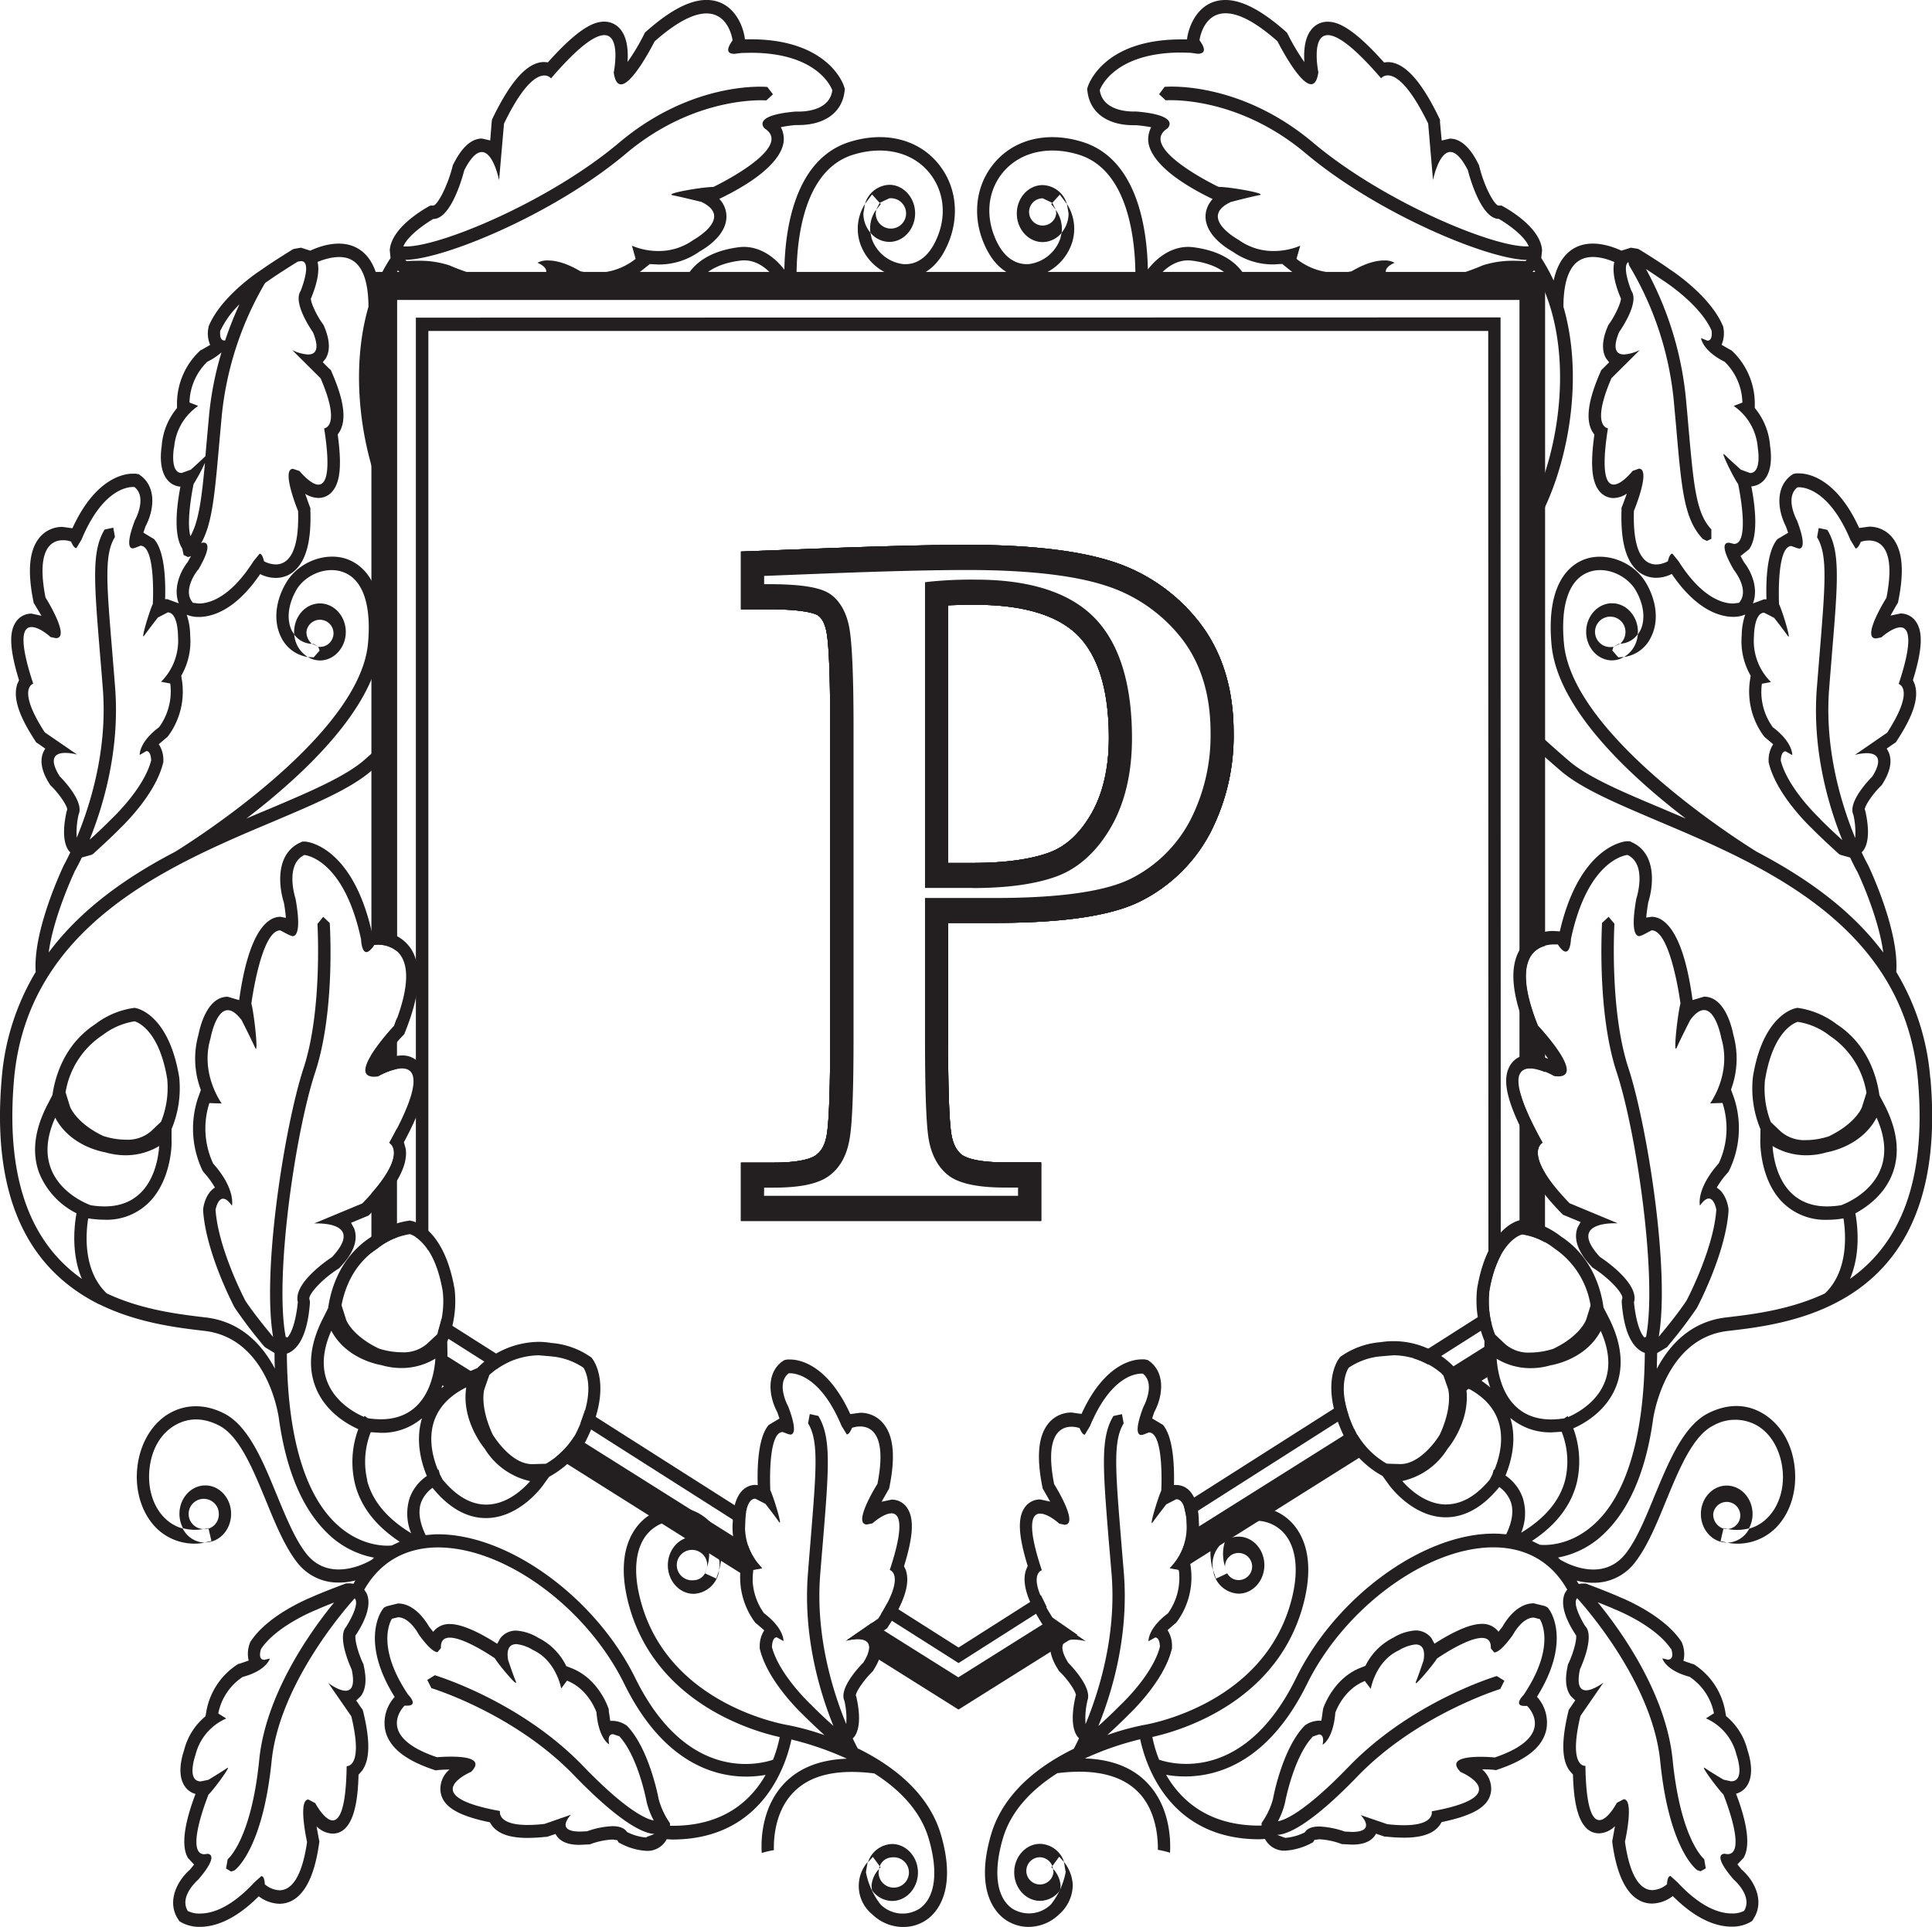
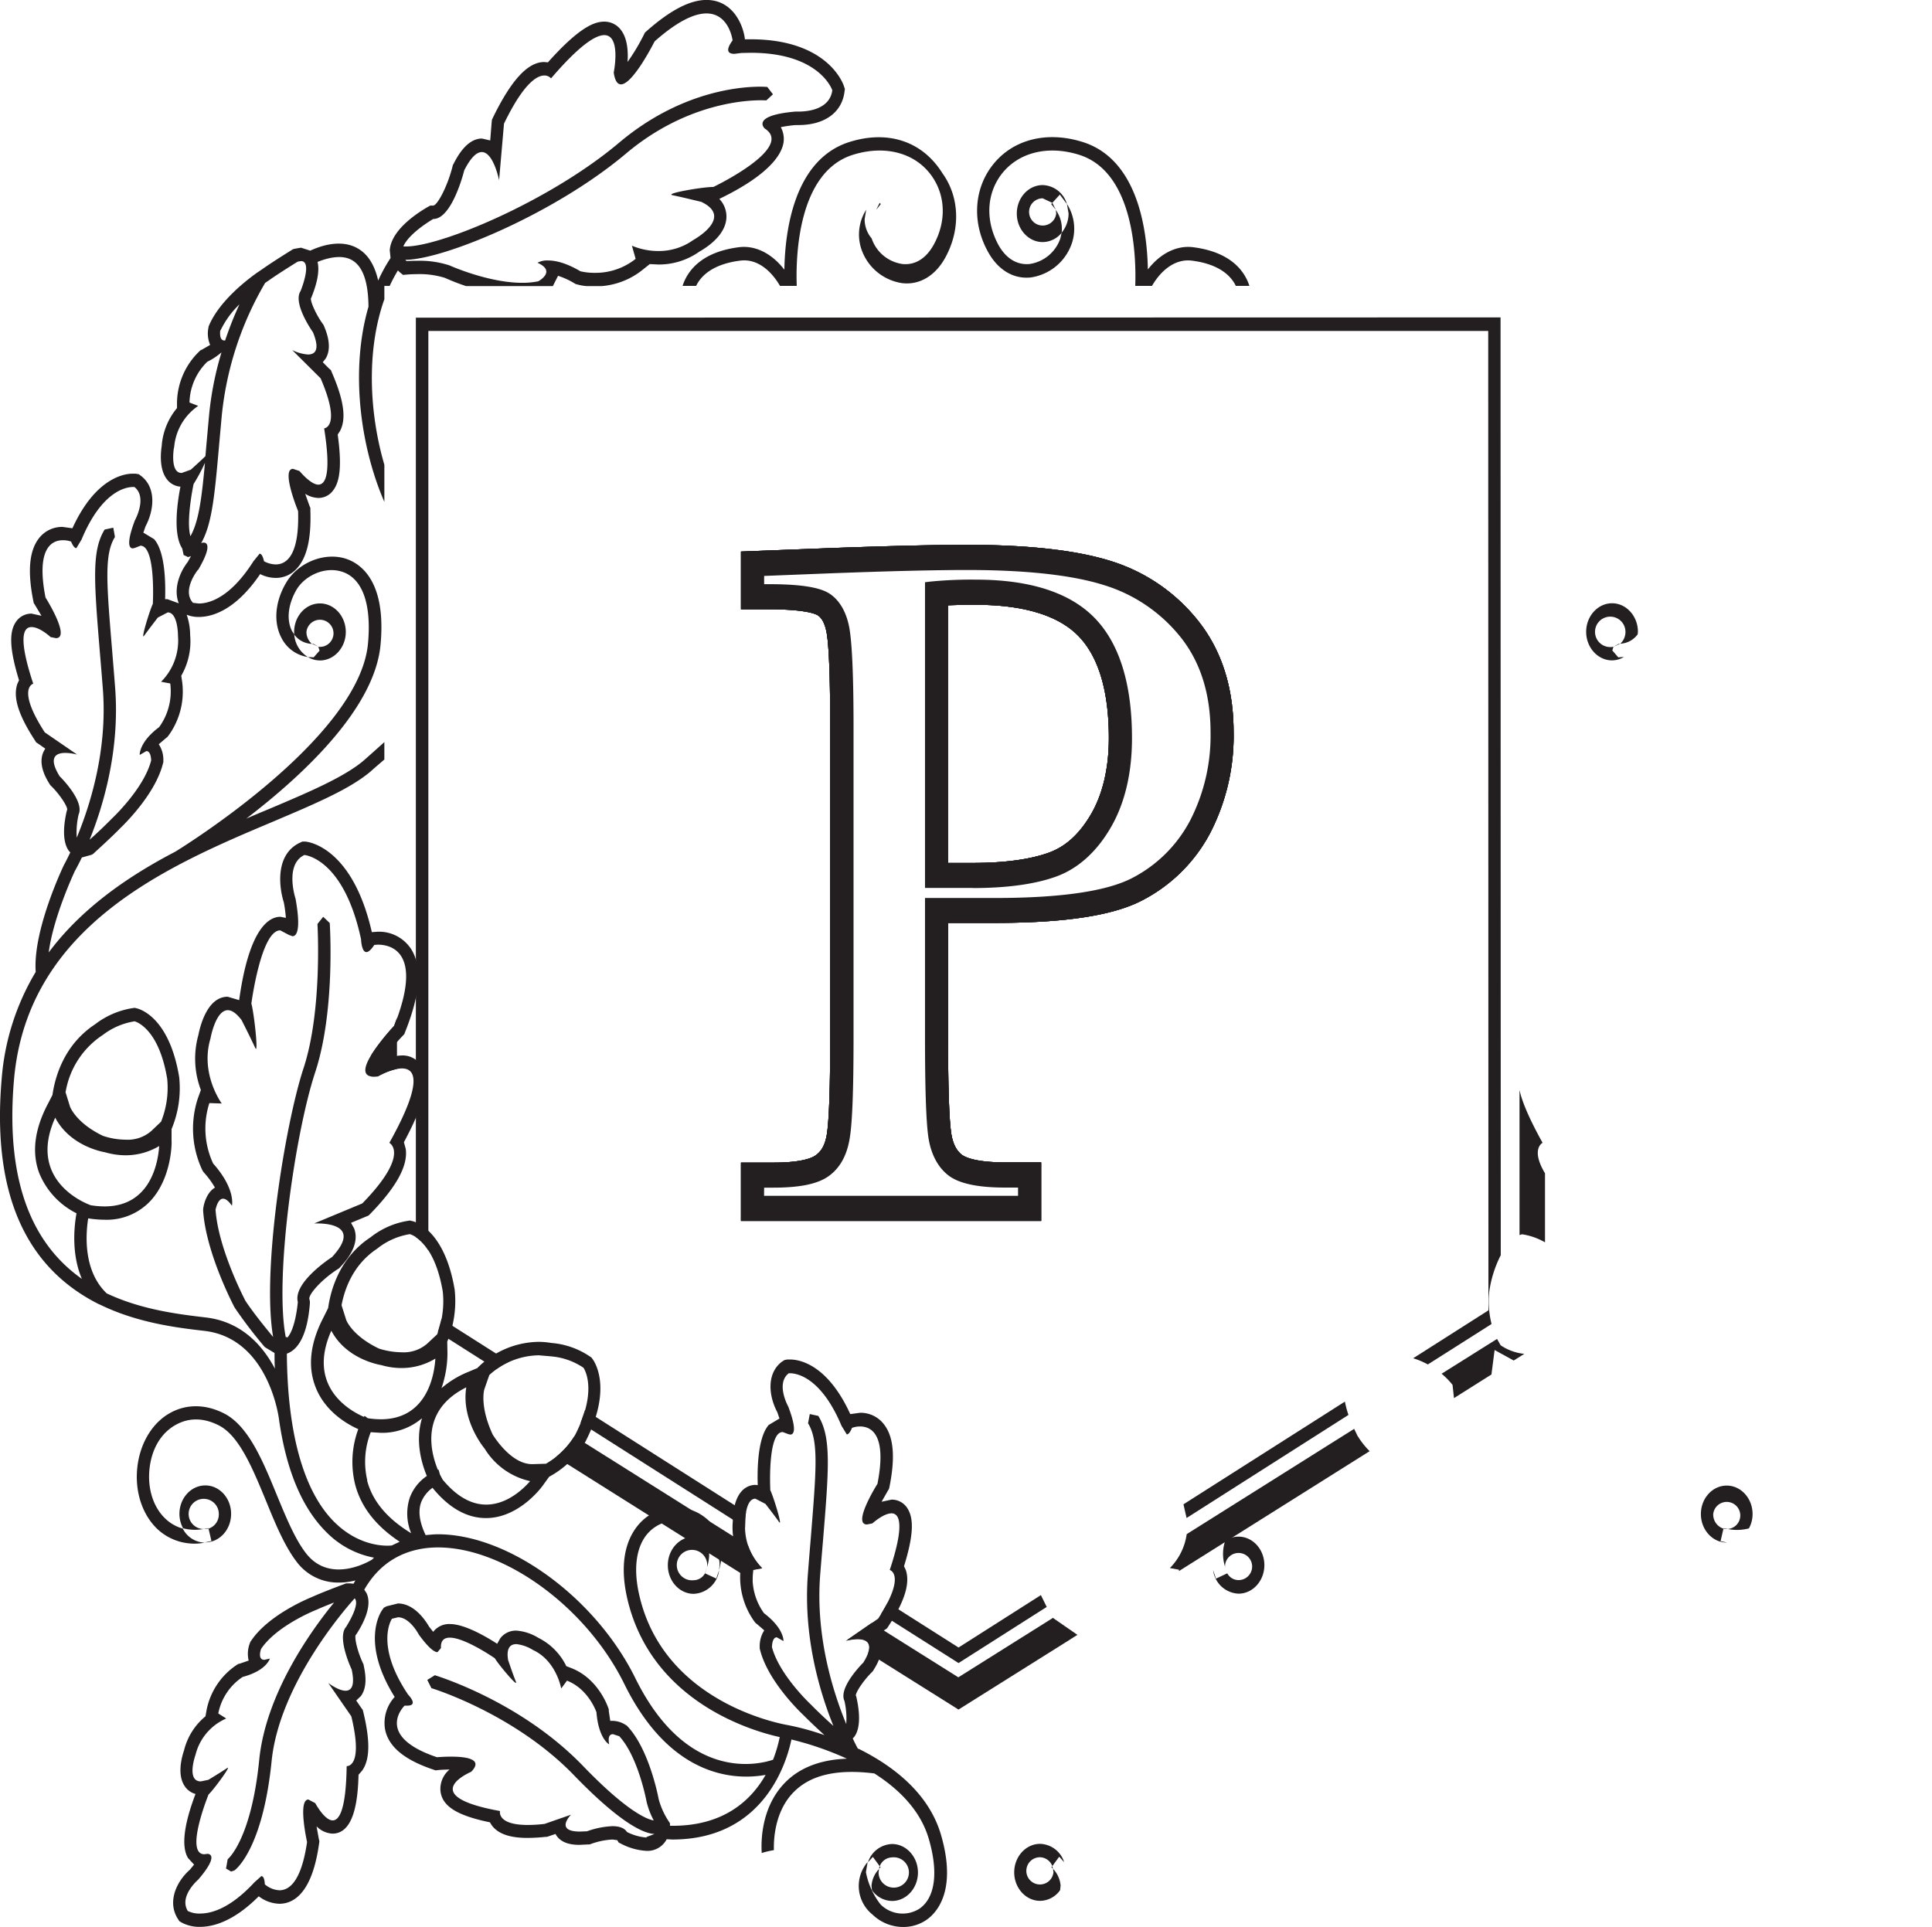
<svg xmlns="http://www.w3.org/2000/svg" id="Layer_1" data-name="Layer 1" viewBox="0 0 468.48 467.39">
  <path d="M258.4,302.75H185.62V288.62h7.85c6.8,0,9.34-1.1,10.26-1.77,1.42-1,2.25-2.53,2.67-4.86.56-3.22.85-11.17.85-23.67V183c0-11.88-.29-19.57-.85-22.81-.4-2.24-1.13-3.65-2.21-4.34-.52-.31-3-1.43-11.87-1.43h-6.7v-14l21.64-.84c14.1-.51,25.27-.79,33.2-.79,14.87,0,26.59,1.34,34.79,3.92a43.39,43.39,0,0,1,21.3,14.61c5.66,7.15,8.52,16.21,8.52,26.91a51.25,51.25,0,0,1-5.68,24.44,38.67,38.67,0,0,1-16.56,16.38c-7,3.64-18.67,5.43-35.59,5.43H235.83v27.78c0,11.79.25,19.54.74,23.05.35,2.53,1.19,4.28,2.56,5.38.72.55,3.16,1.87,10.49,1.87h8.78Zm-69.78-3.26h66.79v-7.62h-5.79c-6.06,0-10.16-.84-12.24-2.49s-3.3-4.09-3.77-7.53c-.52-3.65-.77-11.58-.77-23.53v-31h14.4c16.45,0,27.68-1.65,34.31-5.11A35.6,35.6,0,0,0,296.8,207.1a47.87,47.87,0,0,0,5.29-22.81c0-9.89-2.63-18.25-7.81-24.79a40.39,40.39,0,0,0-19.85-13.61c-7.95-2.5-19.37-3.79-34-3.79-7.89,0-19,.28-33.1.81l-18.74.72v7.59h3.7c6.91,0,11.41.61,13.38,1.87s3.05,3.32,3.63,6.52c.61,3.47.9,11.34.9,23.43v75.28c0,12.71-.29,20.87-.9,24.27-.58,3.22-1.86,5.5-4,7s-6.13,2.3-11.91,2.3h-4.85Zm53.2-80.3h-9V150.4l1.42-.1c2.19-.14,5-.22,8.28-.22,12.47,0,21.57,2.88,27.06,8.56s8.23,14.75,8.23,27c0,8.06-1.63,14.86-4.82,20.3s-7.1,9-11.89,10.65-11.35,2.59-19.3,2.59m-6-3.24h6c7.65,0,13.82-.83,18.36-2.45,4.11-1.46,7.48-4.49,10.31-9.32s4.35-11.13,4.35-18.53c0-11.34-2.47-19.64-7.31-24.67s-13.3-7.64-25-7.64q-3.84,0-6.71.13Z" transform="translate(-5.94 -6.65)" style="fill:#231f20" />
  <path d="M258.4,302.75H185.62V288.62h7.85c6.8,0,9.34-1.1,10.26-1.77,1.42-1,2.25-2.53,2.67-4.86.56-3.22.85-11.17.85-23.67V183c0-11.88-.29-19.57-.85-22.81-.4-2.24-1.13-3.65-2.21-4.34-.52-.31-3-1.43-11.87-1.43h-6.7v-14l21.64-.84c14.1-.51,25.27-.79,33.2-.79,14.87,0,26.59,1.34,34.79,3.92a43.39,43.39,0,0,1,21.3,14.61c5.66,7.15,8.52,16.21,8.52,26.91a51.25,51.25,0,0,1-5.68,24.44,38.67,38.67,0,0,1-16.56,16.38c-7,3.64-18.67,5.43-35.59,5.43H235.83v27.78c0,11.79.25,19.54.74,23.05.35,2.53,1.19,4.28,2.56,5.38.72.55,3.16,1.87,10.49,1.87h8.78Zm-69.78-3.26h66.79v-7.62h-5.79c-6.06,0-10.16-.84-12.24-2.49s-3.3-4.09-3.77-7.53c-.52-3.65-.77-11.58-.77-23.53v-31h14.4c16.45,0,27.68-1.65,34.31-5.11A35.6,35.6,0,0,0,296.8,207.1a47.87,47.87,0,0,0,5.29-22.81c0-9.89-2.63-18.25-7.81-24.79a40.39,40.39,0,0,0-19.85-13.61c-7.95-2.5-19.37-3.79-34-3.79-7.89,0-19,.28-33.1.81l-18.74.72v7.59h3.7c6.91,0,11.41.61,13.38,1.87s3.05,3.32,3.63,6.52c.61,3.47.9,11.34.9,23.43v75.28c0,12.71-.29,20.87-.9,24.27-.58,3.22-1.86,5.5-4,7s-6.13,2.3-11.91,2.3h-4.85Zm53.2-80.3h-9V150.4l1.42-.1c2.19-.14,5-.22,8.28-.22,12.47,0,21.57,2.88,27.06,8.56s8.23,14.75,8.23,27c0,8.06-1.63,14.86-4.82,20.3s-7.1,9-11.89,10.65-11.35,2.59-19.3,2.59m-6-3.24h6c7.65,0,13.82-.83,18.36-2.45,4.11-1.46,7.48-4.49,10.31-9.32s4.35-11.13,4.35-18.53c0-11.34-2.47-19.64-7.31-24.67s-13.3-7.64-25-7.64q-3.84,0-6.71.13Z" transform="translate(-5.94 -6.65)" style="fill:#231f20" />
  <path d="M258.4,302.75H185.62V288.62h7.85c6.8,0,9.34-1.1,10.26-1.77,1.42-1,2.25-2.53,2.67-4.86.56-3.22.85-11.17.85-23.67V183c0-11.88-.29-19.57-.85-22.81-.4-2.24-1.13-3.65-2.21-4.34-.52-.31-3-1.43-11.87-1.43h-6.7v-14l21.64-.84c14.1-.51,25.27-.79,33.2-.79,14.87,0,26.59,1.34,34.79,3.92a43.39,43.39,0,0,1,21.3,14.61c5.66,7.15,8.52,16.21,8.52,26.91a51.25,51.25,0,0,1-5.68,24.44,38.67,38.67,0,0,1-16.56,16.38c-7,3.64-18.67,5.43-35.59,5.43H235.83v27.78c0,11.79.25,19.54.74,23.05.35,2.53,1.19,4.28,2.56,5.38.72.55,3.16,1.87,10.49,1.87h8.78Zm-69.78-3.26h66.79v-7.62h-5.79c-6.06,0-10.16-.84-12.24-2.49s-3.3-4.09-3.77-7.53c-.52-3.65-.77-11.58-.77-23.53v-31h14.4c16.45,0,27.68-1.65,34.31-5.11A35.6,35.6,0,0,0,296.8,207.1a47.87,47.87,0,0,0,5.29-22.81c0-9.89-2.63-18.25-7.81-24.79a40.39,40.39,0,0,0-19.85-13.61c-7.95-2.5-19.37-3.79-34-3.79-7.89,0-19,.28-33.1.81l-18.74.72v7.59h3.7c6.91,0,11.41.61,13.38,1.87s3.05,3.32,3.63,6.52c.61,3.47.9,11.34.9,23.43v75.28c0,12.71-.29,20.87-.9,24.27-.58,3.22-1.86,5.5-4,7s-6.13,2.3-11.91,2.3h-4.85Zm53.2-80.3h-9V150.4l1.42-.1c2.19-.14,5-.22,8.28-.22,12.47,0,21.57,2.88,27.06,8.56s8.23,14.75,8.23,27c0,8.06-1.63,14.86-4.82,20.3s-7.1,9-11.89,10.65-11.35,2.59-19.3,2.59m-6-3.24h6c7.65,0,13.82-.83,18.36-2.45,4.11-1.46,7.48-4.49,10.31-9.32s4.35-11.13,4.35-18.53c0-11.34-2.47-19.64-7.31-24.67s-13.3-7.64-25-7.64q-3.84,0-6.71.13Z" transform="translate(-5.94 -6.65)" style="fill:#231f20" />
  <path d="M258.4,302.75H185.62V288.62h7.85c6.8,0,9.34-1.1,10.26-1.77,1.42-1,2.25-2.53,2.67-4.86.56-3.22.85-11.17.85-23.67V183c0-11.88-.29-19.57-.85-22.81-.4-2.24-1.13-3.65-2.21-4.34-.52-.31-3-1.43-11.87-1.43h-6.7v-14l21.64-.84c14.1-.51,25.27-.79,33.2-.79,14.87,0,26.59,1.34,34.79,3.92a43.39,43.39,0,0,1,21.3,14.61c5.66,7.15,8.52,16.21,8.52,26.91a51.25,51.25,0,0,1-5.68,24.44,38.67,38.67,0,0,1-16.56,16.38c-7,3.64-18.67,5.43-35.59,5.43H235.83v27.78c0,11.79.25,19.54.74,23.05.35,2.53,1.19,4.28,2.56,5.38.72.55,3.16,1.87,10.49,1.87h8.78Zm-69.78-3.26h66.79v-7.62h-5.79c-6.06,0-10.16-.84-12.24-2.49s-3.3-4.09-3.77-7.53c-.52-3.65-.77-11.58-.77-23.53v-31h14.4c16.45,0,27.68-1.65,34.31-5.11A35.6,35.6,0,0,0,296.8,207.1a47.87,47.87,0,0,0,5.29-22.81c0-9.89-2.63-18.25-7.81-24.79a40.39,40.39,0,0,0-19.85-13.61c-7.95-2.5-19.37-3.79-34-3.79-7.89,0-19,.28-33.1.81l-18.74.72v7.59h3.7c6.91,0,11.41.61,13.38,1.87s3.05,3.32,3.63,6.52c.61,3.47.9,11.34.9,23.43v75.28c0,12.71-.29,20.87-.9,24.27-.58,3.22-1.86,5.5-4,7s-6.13,2.3-11.91,2.3h-4.85Zm53.2-80.3h-9V150.4l1.42-.1c2.19-.14,5-.22,8.28-.22,12.47,0,21.57,2.88,27.06,8.56s8.23,14.75,8.23,27c0,8.06-1.63,14.86-4.82,20.3s-7.1,9-11.89,10.65-11.35,2.59-19.3,2.59m-6-3.24h6c7.65,0,13.82-.83,18.36-2.45,4.11-1.46,7.48-4.49,10.31-9.32s4.35-11.13,4.35-18.53c0-11.34-2.47-19.64-7.31-24.67s-13.3-7.64-25-7.64q-3.84,0-6.71.13Z" transform="translate(-5.94 -6.65)" style="fill:#231f20" />
  <path d="M255.78,299.92H188.22v-8.47h5.25c5.7,0,9.65-.76,11.72-2.21s3.2-3.64,3.75-6.72c.61-3.39.92-11.52.92-24.2V183c0-12.06-.31-19.9-.92-23.34-.53-3.07-1.66-5.13-3.43-6.25-1.32-.85-4.67-1.82-13.18-1.82h-4.11v-8.41l19.14-.74c14.09-.53,25.23-.79,33.1-.79,14.65,0,26.1,1.26,34.06,3.8a40.94,40.94,0,0,1,20,13.73c5.27,6.62,7.91,15.06,7.91,25.07a48.07,48.07,0,0,1-5.35,23,36,36,0,0,1-15.41,15.26c-6.68,3.47-18,5.13-34.47,5.13h-14v30.63c0,11.95.26,19.83.76,23.47.46,3.34,1.65,5.7,3.61,7.25,1.39,1.1,4.6,2.41,12,2.41h6.16Zm-64.57-3.25H252.8v-2h-3.18c-6.69,0-11.22-1-13.77-3s-4.24-5.23-4.82-9.39c-.53-3.85-.79-11.69-.79-24V224.44h17c15.84,0,27-1.62,33.19-4.82a32.93,32.93,0,0,0,14.11-14,45,45,0,0,0,4.94-21.38c0-9.2-2.41-16.91-7.16-22.93a38,38,0,0,0-18.63-12.74c-7.7-2.44-18.87-3.68-33.23-3.68-7.84,0-18.94.27-33,.8l-16.23.64v2h1.12c7.47,0,12.26.71,14.67,2.25s4.18,4.43,4.89,8.45c.64,3.7,1,11.54,1,24v75.28c0,13.05-.31,21.17-1,24.82-.71,3.95-2.41,6.91-5.08,8.8s-7,2.76-13.34,2.76h-2.26ZM241.82,222H230.24V147.86l1.33-.16a100.09,100.09,0,0,1,11-.47c13.16,0,22.88,3.16,28.86,9.35s9,16,9,29.07c0,8.57-1.75,15.91-5.22,21.83s-8,9.92-13.27,11.8c-5.12,1.83-11.9,2.75-20.12,2.75m-8.59-3.24h8.59c7.93,0,14.37-.89,19.19-2.58,4.62-1.66,8.54-5.19,11.68-10.5s4.74-12.11,4.74-20.06c0-12.16-2.73-21.15-8.1-26.72s-14.42-8.42-26.79-8.42c-3.84,0-7,.1-9.31.3Z" transform="translate(-5.94 -6.65)" style="fill:#231f20" />
  <path d="M147.8,348.64l-1.08,3.08,39.9,25.38,0-1.24a16.16,16.16,0,0,1,.21-2.39Z" transform="translate(-5.94 -6.65)" style="fill:#231f20" />
  <path d="M109.81,309.91l0-223,257,0,.05,237.54-18.25,11.62a18.58,18.58,0,0,1,3.56,1.5l15.45-9.81a22.51,22.51,0,0,1-.57-7.8,28.18,28.18,0,0,1,2.8-8.89l-.05-225.8V83.63l-261.53.06h-1.49l0,223a11.11,11.11,0,0,1,3,3.21" transform="translate(-5.94 -6.65)" style="fill:#231f20" />
  <path d="M332.06,346.58l-39.15,24.91.76,3.32,39.25-25a23.18,23.18,0,0,1-.86-3.24" transform="translate(-5.94 -6.65)" style="fill:#231f20" />
  <polyline points="252.4 386.86 232.43 399.57 215.25 388.66 213.66 391.43 232.43 403.34 253.81 389.73 252.4 386.86" style="fill:#231f20" />
  <path d="M113,326.52l-.89,3.2,14.17,9a18.89,18.89,0,0,1,3.09-1.8Z" transform="translate(-5.94 -6.65)" style="fill:#231f20" />
  <path d="M380,283.83c-3.33-6-5-10.05-5.6-12.81v35.17L375,306a15.82,15.82,0,0,1,5.58,1.95V291.21c-3.54-5.89-.61-7.38-.61-7.38" transform="translate(-5.94 -6.65)" style="fill:#231f20" />
-   <path d="M96.71,235.82a7.32,7.32,0,0,1,5.53,1.58v-158H374.39V267.29c.94-2.29,4-1.52,6.21-.61v-9.23c-1-1.19-1.79-2-1.79-2-5.85-14.69-1.58-18.47,1.79-19.39V72.6H96V236.7l.67-.88" transform="translate(-5.94 -6.65)" style="fill:#231f20" />
  <path d="M140.76,360l47.65,30,.15-2.58,2.2-.4a15.14,15.14,0,0,1-3.42-5.5L145.21,355a20.08,20.08,0,0,1-4.45,5" transform="translate(-5.94 -6.65)" style="fill:#231f20" />
  <path d="M375.56,335a12.42,12.42,0,0,1-5.74-2.08l-.87-1.54-13.44,8.44a17.88,17.88,0,0,1,2.65,2.71l.35,3.2,9.08-5.72.77-5.94,4.63,2.55Z" transform="translate(-5.94 -6.65)" style="fill:#231f20" />
  <path d="M335,354.64l-.7-1.45-40.6,25.53a14.6,14.6,0,0,1-4.08,8.23l2.2.4,0,.33,46.24-29.08a19.23,19.23,0,0,1-3.1-4" transform="translate(-5.94 -6.65)" style="fill:#231f20" />
  <path d="M265.42,404.27l1.78-1.12-5.78-4-.1-.15-23,14.45-21-13.2-5.91,4.09.16.09c1.57-.34,6.38-1.11,4.91,3.1l21.88,13.74,25.49-16,1.6-1" transform="translate(-5.94 -6.65)" style="fill:#231f20" />
-   <path d="M122.19,342.56l1.18-1.32-13-8.17a13.23,13.23,0,0,1-9.46,1.86l3,1.86,8-1.33,0,6.35,2.94,1.85,5.26-.67.23,4.13,1.84,1.14a12.79,12.79,0,0,1,.07-5.7" transform="translate(-5.94 -6.65)" style="fill:#231f20" />
-   <path d="M96,310.48l1.48-1.09a17.38,17.38,0,0,1,4.72-2.65V280.29c-.58,1.11-1.16,2.26-1.88,3.54,0,0,4.47,2.27-4.32,12.27Z" transform="translate(-5.94 -6.65)" style="fill:#231f20" />
  <path d="M96,262.41v5.3h1.53a17.35,17.35,0,0,1,4.67-1.81V253.47l-.72,2a52.92,52.92,0,0,0-5.48,7" transform="translate(-5.94 -6.65)" style="fill:#231f20" />
-   <path d="M219.24,55.85l2.33-1.1a3.68,3.68,0,1,1-3.28,3.65l.1-.88A7.72,7.72,0,0,0,217,63.08a6,6,0,0,0,4.57,2.24c3.45,0,6.27-3.11,6.27-6.92s-2.82-6.93-6.27-6.93a6.38,6.38,0,0,0-5.88,4.63l1.71-2.29Z" transform="translate(-5.94 -6.65)" style="fill:#231f20" />
  <path d="M396.9,164.4l.28-.9-.34.06a3.69,3.69,0,1,1,3.25-3.68,3.86,3.86,0,0,1-1.26,2.89,5.55,5.55,0,0,0,4.22-2.28l.06-.61c0-3.8-2.82-6.92-6.27-6.92s-6.28,3.12-6.28,6.92,2.81,6.93,6.28,6.93a5.58,5.58,0,0,0,2.87-.83l-1.36.1-1.45-1.68" transform="translate(-5.94 -6.65)" style="fill:#231f20" />
-   <path d="M196.09,72c-3-3.87-7-5.91-11-5.39-9.3,1.19-12.53,5.94-13.64,9.38h3.29c1.59-3.3,5.29-5.46,10.69-6.13,4.24-.56,7.63,2.64,9.65,6.13h4.06c-.25-6.56.07-27.6,13.66-31.81,7.78-2.42,15.09-.46,19.05,5.12,3.38,4.75,3.59,11,.56,16.59-1.84,3.41-4.54,5.11-7.64,4.79a9.25,9.25,0,0,1-7.47-6.21L217,63.08a7.18,7.18,0,0,1-1.7-4.68l.38-2.27a11.2,11.2,0,0,0-1.21,9.43,12.34,12.34,0,0,0,10,8.38c4.26.47,8.09-1.89,10.49-6.39,3.62-6.73,3.34-14.49-.76-20.22C229.47,40.65,221,38.26,212,41.06c-13.48,4.19-15.7,21.47-15.86,30.94" transform="translate(-5.94 -6.65)" style="fill:#231f20" />
+   <path d="M196.09,72c-3-3.87-7-5.91-11-5.39-9.3,1.19-12.53,5.94-13.64,9.38h3.29c1.59-3.3,5.29-5.46,10.69-6.13,4.24-.56,7.63,2.64,9.65,6.13h4.06c-.25-6.56.07-27.6,13.66-31.81,7.78-2.42,15.09-.46,19.05,5.12,3.38,4.75,3.59,11,.56,16.59-1.84,3.41-4.54,5.11-7.64,4.79a9.25,9.25,0,0,1-7.47-6.21a7.18,7.18,0,0,1-1.7-4.68l.38-2.27a11.2,11.2,0,0,0-1.21,9.43,12.34,12.34,0,0,0,10,8.38c4.26.47,8.09-1.89,10.49-6.39,3.62-6.73,3.34-14.49-.76-20.22C229.47,40.65,221,38.26,212,41.06c-13.48,4.19-15.7,21.47-15.86,30.94" transform="translate(-5.94 -6.65)" style="fill:#231f20" />
  <polyline points="391.25 156.85 392.89 156.11 392.48 156.16 391.25 156.85" style="fill:#231f20" />
  <polygon points="213.31 49.2 212.46 50.87 213.58 49.49 213.31 49.2" style="fill:#231f20" />
  <path d="M214,430.8c-.26-.45-.72-1.32-1.28-2.53l.4-.43c1.77-2.45,1.06-7,.5-9.52l-.09-.34-.08-.15c.14-1.05,2-3.73,3.86-5.58l.26-.27.22-.34c.72-1.16,2.92-4.74,1.37-7.88l-.37-.67,1.71-1.16.52-.35.34-.51c4-6.12,5.29-10.47,4.22-13.65l-.43-.92c2.24-7.22,2.47-11.45.85-14a4.48,4.48,0,0,0-3.86-2.15l-2.43.52,1.48-2.6.32-.53.14-.62c1.39-7,1-11.9-1.27-14.9a7.11,7.11,0,0,0-5.87-2.93l-2.39.32c-5.59-12.24-12.52-13.24-14.58-13.24l-.71,0-.69.14-.65.43c-3.71,2.87-3.16,8.28-1.06,12.22l.52,1.53-2.6,1.55c-2.63,3-2.81,10.42-2.67,14.6l-.59-.06a4.51,4.51,0,0,0-3.31,1.53c-1.94,2.14-2.15,5.89-2.15,7.3a16.68,16.68,0,0,0,2.15,9.77l-.2,1.33A18.38,18.38,0,0,0,188.93,400l.26.31.32.24,1.75,1.51a7,7,0,0,0-1.1,4v.42l.11.41c1.92,7.49,9.58,14.87,10.41,15.65,1.55,1.57,3.83,3.7,5.18,4.93a62.71,62.71,0,0,0-8.93-2.44c-.28-.07-29.6-4.74-35.89-31.14-1.9-7.83-.54-14,3.68-16.84a8.89,8.89,0,0,1,10.88.64l1.78,2.68a7.07,7.07,0,0,1,3.05,5.89l-.13,1.2c1.35-4.92.39-9.31-2.77-12.25a11.63,11.63,0,0,0-14.4-.91c-2.56,1.74-8.15,7.2-5,20.42,6,24.92,30.59,31.85,36.88,33.22a32.28,32.28,0,0,1-1.62,5.5c-3.15,1.07-20.81,5.76-33.4-19.8-9.62-19.48-30.57-34.8-47.73-34.88h-.11c-1,0-2,.11-3,.2-1.46-3.05-1.87-5.73-1.11-7.91a7.92,7.92,0,0,1,2.81-3.58l0,.05.14.18c3.91,4.73,8.21,7.13,12.79,7.13,8,0,13.48-7.48,13.72-7.81l1.6-2.21a22.64,22.64,0,0,0,8.78-8.48c6.61-12.82,2.3-19.29,1.8-20l-.31-.43-.43-.29a19.28,19.28,0,0,0-9.31-3.25,18.24,18.24,0,0,0-3.19-.27,21.32,21.32,0,0,0-14.77,6.37l-2.26.95a23.11,23.11,0,0,0-6.42,3.92,26.14,26.14,0,0,0,1.45-8.46l-.05-2.82a25.91,25.91,0,0,0,1.8-12.62c-2.44-14.47-9.53-16.48-10.33-16.64l-.51-.13-.51.08a19.62,19.62,0,0,0-9.06,4c-7.59,5-9.68,12.91-10.27,17.15l-1.16,2.33c-3.15,6.07-3.82,11.62-2,16.55,2.3,6.29,8,9.4,10.47,10.49a22.81,22.81,0,0,0-.79,13.31c1.4,5.49,5,10.15,10.83,14l-1.92.9c-1,.12-7.54.53-13.76-5.52-7.53-7.33-11.54-21.48-11.68-41,2.06-.72,4.9-3.31,5.58-12.16l0-.57-.13-.55c-.16-1.16,3-4.72,6.93-7.24l.32-.21.26-.28c1.2-1.3,4.9-5.26,3.35-9.37l-.75-1.35,3.71-1.54.55-.23.43-.43c6.37-6.55,9.17-11.7,8.57-15.76l-.44-1.58c4.93-9.2,6.26-14.68,4.48-18.13a5.37,5.37,0,0,0-5-2.92,12.8,12.8,0,0,0-4.45,1,45.21,45.21,0,0,1,4.64-5.72l.43-.45.22-.59c3.62-9.06,4.12-15.55,1.55-19.86a9.28,9.28,0,0,0-8.22-4.39l-1.3.09-.13,0C91.35,211.84,80.42,210.79,80,210.76l-.75,0-.67.31c-5.74,2.78-5.12,10.27-3.81,14.47a34,34,0,0,1,.49,3.72L73.93,229c-2.71,0-7.57,2.65-10,20.21l-2.79-.82c-5,0-6.72,7.34-7.1,9.3A21.4,21.4,0,0,0,54.65,271L53.93,273A23.6,23.6,0,0,0,55,290.45l.2.35.27.32a21.08,21.08,0,0,1,2.59,3.56c-1.59.93-2.48,3-2.8,4.79l-.06.41,0,.42c.69,10.22,7.31,22.85,7.59,23.39l.08.12.07.12a113.13,113.13,0,0,0,7,9.19l.15.17.16.14,2.26,1.36c0,1.29,0,2.56.09,3.8-3-5.68-8.14-11.42-16.79-12.42-6.41-.76-15.53-1.83-24-5.84-5.61-5.36-5.14-14-4.49-18.17l.15,0a25.36,25.36,0,0,0,3.8.31,14.5,14.5,0,0,0,11.34-4.77c5-5.59,5-14,4.93-14.39l0-2.82a25.68,25.68,0,0,0,1.85-12.6C47,253.4,39.9,251.39,39.09,251.2l-.48-.12-.5.07A19.87,19.87,0,0,0,29,255.07c-7.61,5-9.73,12.89-10.34,17.14l-1.18,2.3c-3.16,6.05-3.86,11.62-2.07,16.54a18.85,18.85,0,0,0,9.08,9.86c-.6,3.3-1.24,9.91,1.3,15.9C15.1,309.28,7,295.29,9.34,268.44c3.3-37.44,37.71-51.94,62.83-62.53,10-4.25,18.74-7.91,23.79-12.29,1.1-1,2.17-1.88,3.18-2.77v-4.22c-1.55,1.4-3.2,2.87-5,4.46-4.69,4-13.19,7.63-23,11.78-1.79.74-3.62,1.51-5.47,2.31,13.55-10.36,31.09-26.6,32.54-42.1,1.4-14.91-4.36-19.38-7.91-20.75-5.25-2-12,.56-15,5.69-2.67,4.54-3.09,9.53-1.13,13.3A8.58,8.58,0,0,0,80.6,166a7,7,0,0,1-3.31-5.49l-.52-.77c-1.41-2.72-1-6.43,1-9.95s7.11-6,11.48-4.35c4.68,1.76,6.79,7.92,5.92,17.32C93,186,48.88,212.94,48.44,213.21h0c-11.51,6-22.7,13.72-30.69,24.44C18.9,228.89,24,218.14,24,218.09s.82-1.44,1.78-3.47h0l2.34-.65.31-.16.28-.23c.14-.16,4.06-3.66,6.32-6,.82-.79,8.48-8.16,10.4-15.66l.12-.41v-.42a6.82,6.82,0,0,0-1.11-3.94l1.76-1.5.31-.25.26-.31a18.15,18.15,0,0,0,3.32-13.23l-.2-1.32a16.69,16.69,0,0,0,2.16-9.8,15.4,15.4,0,0,0-.84-5l.62.22a7.81,7.81,0,0,0,2.31.32c3,0,8.77-1.39,14.89-10.4a8.35,8.35,0,0,0,3.77.93,6.78,6.78,0,0,0,5.23-2.41c2.36-2.65,3.4-7.19,3.17-13.94v-.63l-.25-.59-1-2.82a6.4,6.4,0,0,0,3.21,1,4.4,4.4,0,0,0,3.55-1.82c1.75-2.25,2.11-6.35,1.12-13.55l.53-.83c1.6-2.92,1-7.45-1.94-14.21l-.25-.61L85.7,96l-1.49-1.5.71-.91c1.67-2.78.15-6.49-.34-7.69l-.15-.37-.22-.32c-1.55-2.16-2.94-5.16-2.89-6.2l.1-.14.13-.34c1-2.53,2-5.82,1.39-8.36,2.5-1,6-1.9,8.52-.33s3.79,5.33,3.83,11.2c-4.54,15.65-1.86,34.21,3.85,47.33v-9c-3.64-12.43-4.43-27.66,0-40.14V76h1.29a37.38,37.38,0,0,1,2-3.77l.35.37.89.72,1.11-.09s1-.09,2.27-.09a20.63,20.63,0,0,1,6.77.9,54.5,54.5,0,0,0,5.14,2H140l1.26-2.5a18.67,18.67,0,0,1,3.95,1.81l.34.2.38.09a11.34,11.34,0,0,0,2.37.4h3.52a18.18,18.18,0,0,0,10-4l1.68-1.34,2.07.1a16.93,16.93,0,0,0,9.95-3.12c1.77-1,6.68-4.12,6.57-8.66a6.17,6.17,0,0,0-1.73-4.13c13.27-6.41,15.5-11.65,15.63-14.22a6,6,0,0,0-.72-3.18,32,32,0,0,1,3.56-.51h.73c6.28,0,10.47-3,11.14-7.95l.11-.8-.25-.74c-.15-.49-3.89-11.31-22.6-11.31l-1.41,0,0-.17c-.4-3.25-2.86-9.37-9.3-9.37-4,0-8.75,2.47-14.46,7.5l-.47.42-.27.55a50,50,0,0,1-3.94,6.57c.17-2.45,0-5.59-1.52-7.65a5,5,0,0,0-4.12-2.13c-2.28,0-5.89,1.15-13.67,9.87l-.88-.08c-4,0-8,4.38-12.41,13.4l-.28.59-.07.64-.35,4.39-2-.46c-3.76,0-6.1,4.62-6.88,6.12l-.19.34-.09.4C114.39,52,112,56.42,111,56.51h-.73l-.65.36c-2.62,1.52-8.81,5.57-9.17,10.46l.19,1.9a39.88,39.88,0,0,0-3,5.46c-.82-3.63-2.38-6.21-4.69-7.64-4-2.5-9-.9-11.78.39l-2.25-.72L77.29,67l-.33.11-.3.18c-.18.12-4.59,2.84-7.19,4.69l-.89.6-.27.18c-2.69,1.91-9.06,6.86-11.61,12.65l-.16.38-.07.4a7,7,0,0,0,.43,4.11l-2,1.15-.35.15-.29.28a17.59,17.59,0,0,0-5.4,12.39l0,1.35a16.12,16.12,0,0,0-3.71,9.21c-.23,1.49-.65,5.52,1.22,8a4.54,4.54,0,0,0,3.32,1.85c-.81,4.16-1.8,11.58.44,15l.34,1.57,1.07.51.71-.23,0,0-.77,1.39c-2.18,2.82-3.48,6.76-2.19,10.05l-2.75-1-.56,0c.12-4.14,0-11.55-2.68-14.57l-2.6-1.57.53-1.53c2.08-3.91,2.65-9.34-1.06-12.21l-.58-.43-.78-.13-.72,0c-2,0-9,1-14.59,13.24l-2.38-.33a7.1,7.1,0,0,0-5.85,2.91c-2.24,3-2.66,7.9-1.28,14.91l.13.63.33.53L16,156l-2.41-.53a4.51,4.51,0,0,0-3.88,2.15c-1.63,2.5-1.38,6.73.84,14l-.4.89c-1.1,3.2.23,7.52,4.22,13.64l.35.55.49.32,1.7,1.19-.37.67c-1.54,3.13.67,6.7,1.39,7.87l.22.34.27.26c1.86,1.84,3.71,4.55,3.83,5.59l-.05.15-.1.35c-.57,2.49-1.27,7,.49,9.51l.39.44c-.9,1.91-1.51,3-1.57,3.11-.3.66-7.54,15.87-6.81,25.87a59.31,59.31,0,0,0-8.24,25.77C3.45,301.28,16,316,30,323h.06c9.22,4.54,19.05,5.69,25.47,6.43,14,1.64,17.44,17.43,18,21,1.74,12.7,5.66,22.07,11.74,28a21.89,21.89,0,0,0,11.36,6l-.49.48h0c-.09.05-10,6.28-16.05-1.61-2.63-3.42-4.74-8.54-7-14-3.41-8.33-6.93-16.95-12.95-19.92-4.64-2.31-9.42-2.22-13.44.24s-6.86,7.26-7.47,13,1.18,11.3,4.78,14.78a13.13,13.13,0,0,0,11.57,3.39,6.19,6.19,0,0,1-5.33-3.42,9.86,9.86,0,0,1-4.24-2.43c-2.89-2.75-4.32-7.22-3.82-12s2.67-8.49,6-10.51,7-2,10.75-.11c5,2.47,8.27,10.51,11.48,18.27,2.19,5.38,4.48,10.93,7.36,14.72a12.54,12.54,0,0,0,10.33,5.16,16.11,16.11,0,0,0,4-.51l-.46.8-.79-.1-.64,0-.34,0-.33.13c-.19.07-5,1.84-7.85,3.13-1,.41-10.6,4.35-14.83,10.61l-.24.34-.14.4a7.09,7.09,0,0,0-.25,4.12l-2.13.73-.39.09-.34.21A17.12,17.12,0,0,0,56,421.56l-.23,1.34a15.51,15.51,0,0,0-5.21,8.3c-.52,1.52-1.69,5.7.07,8.49a4.56,4.56,0,0,0,2.72,2.05c-1.8,4.71-4,12-1.8,15.56L53,458.87l-1,1.22c-3.25,2.87-5.52,7.72-3,11.83l.43.67.64.38a9.12,9.12,0,0,0,4.38,1c3.18,0,8.16-1.32,14.23-7.41a8.62,8.62,0,0,0,5,1.81c3.44,0,7.93-2.52,9.62-14.51l.09-.64-.15-.63-.54-3a5.86,5.86,0,0,0,3.85,1.77c5.41,0,6.18-8.6,6.33-14.28l.87-1c1.87-2.61,2-7.07.31-14.1l-.16-.63-.36-.49-1.22-1.78,1.13-1.08c1.58-2.17,1.16-5.19.71-7.29l-.07-.39-.17-.37c-1.16-2.44-2-5.67-1.77-6.7l.1-.1.2-.3c1.85-2.88,3.75-6.93,2.36-9.84l-.54-.81c4.79-8.39,12.28-10.25,17.88-10.25h.1c16.16.06,36,14.61,45.1,33.16,9.31,18.87,21.6,22.42,29.54,22.42a26.47,26.47,0,0,0,4.7-.42c-3.49,6.15-10.24,12.58-23.19,12.34l0-.6-.6-.93a18.34,18.34,0,0,1-2.14-4.92c-.23-1.2-2.4-12.05-7.44-17.53l-.29-.32-.33-.19a6,6,0,0,0-3-.95l-.68,0-.36-2.39v-.41l-.14-.39c-.11-.29-2.42-7.1-9-9.63l-1.16-.45a14.9,14.9,0,0,0-6.79-6.87,11.81,11.81,0,0,0-5.34-1.75,4.74,4.74,0,0,0-3.89,1.88l-.74,1.32c-2.43-1.58-7.81-4.79-11.46-4.79a4.87,4.87,0,0,0-3.86,1.65l-.2.24-1-1.27c-.69-1.19-3.44-5.61-7.55-5.61l-2.75.68-.67.35-.45.64c-.55.82-5,8.05,3.08,21a9.35,9.35,0,0,0-2.33,7.85c.82,4.2,4.64,7.39,11.67,9.76l.58.2.58-.07s1.27-.13,2.8-.13a6.1,6.1,0,0,0-2.2,5.11c.35,3.72,3.86,6,12,7.69l.37.61c1.49,2.14,4.35,3.17,8.75,3.17a42.51,42.51,0,0,0,4.4-.26l.3,0,.29-.09,1.79-.61c1.4,2.64,4.75,2.64,5.91,2.64l2-.1.37,0,.36-.13a17.86,17.86,0,0,1,5.17-1.06l1.16.15.36.59.74.37a15.16,15.16,0,0,0,6,1.64,5.24,5.24,0,0,0,4.89-2.82l1.36.07c22.07,0,27.67-18.44,28.89-24.26a75.33,75.33,0,0,1,13.44,4.65c-6.71.25-11.92,2.37-15.48,6.33-5.32,5.88-5.35,13.86-5.16,16.55a22.32,22.32,0,0,1,2.95-.7c-.08-2.59.21-9,4.35-13.6s10.79-6.15,20-5c5.85,3.72,11.17,8.9,13.2,15.85,2.38,8.11,1.56,14.27-2.21,16.92a7.57,7.57,0,0,1-9.48-1,18.37,18.37,0,0,1-3.55-7.83l.42-2.45A8.89,8.89,0,0,0,217.52,471,10.69,10.69,0,0,0,225,474a9.81,9.81,0,0,0,5.66-1.77c2.36-1.65,7.43-7,3.44-20.63-3-10.19-11.76-16.75-20-20.84m-183.36-173a17.08,17.08,0,0,1,7.83-3.41s5.85,1.35,7.92,14A22.15,22.15,0,0,1,45,278.69l-2.36,2.25a8.72,8.72,0,0,1-6.22,2.12,17.82,17.82,0,0,1-5.51-.93c-6.49-3.12-7.94-6.95-8-7.11l-1.07-3.45a20.59,20.59,0,0,1,8.83-13.78M19.33,277.72c3.45,6.56,10.69,8.15,12.12,8.4a18,18,0,0,0,4.88.72,15.83,15.83,0,0,0,8.21-2.24c-.24,3.64-1.9,14.64-13.24,14.64a20.56,20.56,0,0,1-3.37-.29s-15.76-5.33-8.6-21.23M111,59.76c4.63,0,7.51-11.8,7.51-11.8,1.67-3.28,3.09-4.43,4.26-4.43,2.83,0,4.19,6.82,4.19,6.82l1.19-13.71c4.74-9.81,8-11.68,9.77-11.68a2.15,2.15,0,0,1,1.64.7c6.79-7.92,10.71-10.49,12.91-10.49,4.14,0,2.29,9.07,2.29,9.07.29,2.06.94,2.87,1.76,2.87,2.93,0,8.15-10.42,8.15-10.42,5.76-5.09,9.78-6.78,12.58-6.78,5.53,0,6.33,6.54,6.33,6.54-2,2.73-.8,3.26.45,3.26l1.65-.21,2.3-.05c16.82,0,19.78,9.1,19.78,9.1-.64,4.73-6.15,5.16-8.18,5.16h-.75c-11,.95-7.45,4.11-7.45,4.11C198.74,42.52,178.91,52,178.91,52h-.18c-2.41,0-11.79,1.58-9.69,2S176,55.61,176,55.61c8,3.82-1.94,9.24-1.94,9.24a14.31,14.31,0,0,1-8.46,2.68,16.5,16.5,0,0,1-6.43-1.29l.9,3.19a15.57,15.57,0,0,1-9.91,3.39,14.6,14.6,0,0,1-3.48-.38c-3.54-2.09-6.13-2.62-7.83-2.62a4.89,4.89,0,0,0-2.58.56c4.7,2.07.2,4.49.2,4.49a18.81,18.81,0,0,1-3.94.37c-8.23,0-17.64-4.24-17.64-4.24A23.29,23.29,0,0,0,107,69.9c-1.46,0-2.49.07-2.49.07l-.28-.3c9.42-.09,36.26-11.23,53.55-25.81C174.64,29.68,191.57,31,191.76,31l1.61-1.48L192,27.74c-.73-.07-18.22-1.45-36,13.57-17,14.33-44.34,25.67-52.26,25.1,1.44-3.32,7.26-6.65,7.26-6.65m-51.57,27A21.79,21.79,0,0,1,64,80.47a85.13,85.13,0,0,0-3.47,8.76l-.17,0c-1.4,0-1-2.47-1-2.47M48.16,115.22A13.51,13.51,0,0,1,54,105.09l-2.11-.82a14.24,14.24,0,0,1,4.31-9.88,15.92,15.92,0,0,0,3.45-2.28,78.28,78.28,0,0,0-3,15.11c-.22,2.41-.42,4.66-.61,6.73-.11,1.17-.19,2.28-.29,3.33-1.3,1.28-3.54,3.28-3.54,3.28l-2.22.8c-2.93,0-1.87-6.14-1.87-6.14m4,21.48c-1.12-3.88.76-12.65.76-12.65a44.13,44.13,0,0,0,2.76-5.15c-.82,9-1.55,14.28-3.52,17.8M54,144.85c3.52-6,2-6.6,1.36-6.6l-.28,0-.36.13c2.67-4.72,3.28-11.66,4.38-24.15l.61-6.71A79.07,79.07,0,0,1,70.23,75.27l.82-.56c2.53-1.8,7.08-4.6,7.08-4.6l.79-.14c2.88,0-.09,7.26-.09,7.26-2,3,3,10,3,10,1.77,4.32.49,5.4-1.22,5.4a10.52,10.52,0,0,1-3.81-1.07l6.88,6.84c5.13,11.85.86,12.14.86,12.14,1.71,10.83.42,13.65-1.42,13.65s-4.55-3.3-4.55-3.3L77,120.36c-3,0,1.22,10.23,1.22,10.23.35,10.89-2.89,12.95-5.42,12.95a6.23,6.23,0,0,1-2.84-.77c-.31-1.38-.7-1.83-1.08-1.83l-1.48,1.83c-5.71,9-10.86,10.25-13.26,10.25l-1.41-.17c-2.78-3.08,1.2-8,1.2-8M25,204.19c1.52-3.3-4.6-9.28-4.6-9.28-2.91-4.7-.78-5.66,1.39-5.66a11.91,11.91,0,0,1,2.86.41l-7.85-5.39c-6.95-10.71-2.8-11.8-2.8-11.8-3.66-11.05-2.47-13.74-.42-13.74s4.63,2.43,4.63,2.43l1.28.26c3.7,0-2.51-9.85-2.51-9.85-2.38-12.1,1.62-13.9,4.2-13.9a5.9,5.9,0,0,1,2,.33c.49,1.18.92,1.59,1.28,1.59l1.25-2.08c5-12,11-12.75,12.48-12.75h.34c3.23,2.51.11,8.11.11,8.11-2.26,6-1.21,6.78-.49,6.78l.49-.11L40,139c3.77,0,3,14.11,3,14.11-.68,1.38-2.7,7.89-2.27,7.89l.17-.18c1-1.4,3.31-4.39,3.31-4.39l2.4-1.25c2.53,0,2.49,5.72,2.49,5.72A14.11,14.11,0,0,1,45,172l2.22.41A14.77,14.77,0,0,1,44.53,183c-4.94,3.69-4.71,6.74-4.71,6.74l1.61-.93c1.18,0,1.16,2.28,1.16,2.28-1.77,6.88-9.53,14.09-9.53,14.09-1.59,1.64-4.09,4-5.39,5.12,3.27-8.1,7.38-21.7,6.18-36.93-.23-3.08-.48-5.9-.68-8.49-1.39-16.79-2-23.74.64-28l-.4-2.25-2.1.45c-3.18,5.19-2.57,12.48-1.13,30.08q.33,3.87.69,8.47c1.19,15-3.13,28.48-6.32,36.17a18.91,18.91,0,0,1,.46-5.62m40.4,117.87s-6.55-12.42-7.2-22c0,0,.48-2.68,1.82-2.68.57,0,1.27.45,2.15,1.71,0,0,1-4-4.56-10.25a20.09,20.09,0,0,1-.91-14.65l3,.1s-5.3-7.16-2.73-15.76c0,0,1.21-6.87,4.2-6.87.94,0,2,.66,3.33,2.38,0,0,2.36,4.63,3.29,6.73l.19.29c.52,0-.52-9.06-1.1-11,0,0,2.34-17.76,7-17.76L76,233.4l.86.31c.94,0,2.14-1.3.75-9.08,0,0-2.74-8.27,2.13-10.62,0,0,9.52.69,13.75,20.44,0,0,.1,3.11,1.29,3.11.46,0,1.08-.45,1.92-1.74l.89-.06c2.85,0,11.2,1.47,3.94,19.69,0,0-11.67,12.33-4.88,12.33l.93-.07s3.3-1.93,5.84-1.93c3.24,0,5.2,3.24-3.07,18.05,0,0,5.2,2.63-6.56,14.69l-11.66,4.85h.73c2.56,0,10.63.56,3.59,8.16,0,0-9.51,6.08-8.29,10.89,0,0-.51,6.51-2.59,8.69v-.17h-.34c-2.79-14.4,2.28-49.5,7.14-64.23s3.58-35.32,3.53-36.2L84.31,229l-1.39,1.74c0,.21,1.23,20.92-3.35,34.9-4.45,13.48-10.21,48.88-7.4,65.27-.1-.15-4.42-5.26-6.76-8.84m74,13.53a16.45,16.45,0,0,1,8,2.76s3.74,5.09-2,16.29a19.72,19.72,0,0,1-7.09,7l-3.17.1h-.18c-5,0-9.06-6.38-9.57-7.2-3.18-6.9-2.07-10.84-2-11l1.19-3.41a18.17,18.17,0,0,1,12-4.79l2.9.25M119,343.13c-1.16,7.47,3.52,13.69,4.48,14.89a17.3,17.3,0,0,0,11,7.85c-1.54,1.79-5.53,5.69-10.64,5.69-3.19,0-6.82-1.53-10.57-6.07l-.64-1.21-.35-1.21-.16.06c-1.86-4.53-4.28-14.43,6.87-20M97.52,309.39a16.89,16.89,0,0,1,7.79-3.42s5.87,1.3,8,13.95a22.4,22.4,0,0,1-1.36,10.34l-2.38,2.23a8.66,8.66,0,0,1-6.25,2.13,19,19,0,0,1-5.47-.89c-6.51-3.1-8-6.92-8-7.09l-1.09-3.43c.72-3.83,2.76-9.92,8.79-13.82m-11.27,20c3.47,6.55,10.72,8.1,12.16,8.35a17.45,17.45,0,0,0,4.82.7,15.77,15.77,0,0,0,8.25-2.29c-.22,3.67-1.86,14.72-13.26,14.72a22.48,22.48,0,0,1-3.13-.26l-.78-.57-.14.25c-3.06-1.31-14.06-7.12-7.92-20.9M95,365.67A19.59,19.59,0,0,1,95.84,354l2.38.15a14.84,14.84,0,0,0,10-3.5l0,.15c-1.6,5.4-.07,10.72,1.22,13.82a11,11,0,0,0-4.14,5.27,12.45,12.45,0,0,0,.34,8.61c-5.77-3.5-9.38-7.77-10.68-12.78m-5,35.4c-2.51,2.5,1.26,10.44,1.26,10.44.86,4-.11,5.14-1.48,5.14-1.77,0-4.2-1.88-4.2-1.88l5.59,8.09C93.93,434.49,90.62,435,90,435H90c-.15,10.32-1.72,13.15-3.39,13.15-2,0-4.23-4.19-4.23-4.19l-1.66-.87c-2.63,0-.32,10.31-.32,10.31C79,463,76.07,465.1,73.69,465.1a5.89,5.89,0,0,1-3.53-1.44c-.08-1.51-.44-2-.85-2l-1.67,1.5c-5.83,6.3-10.39,7.58-13.16,7.58a6.18,6.18,0,0,1-3-.62c-2.21-3.58,2.53-7.61,2.53-7.61,5.2-6.05,2.56-6.25,2.22-6.25h0l-.72.1c-4.9,0,1-14.49,1-14.49,1.09-1,5.19-6.51,4.67-6.51l-.19.11c-1.35.93-4.52,2.84-4.52,2.84l-1.83.38c-3.6,0-1.29-6.45-1.29-6.45a13,13,0,0,1,7.45-8.8l-1.93-1.22a13.76,13.76,0,0,1,5.91-8.86c5.84-1.56,6.6-4.46,6.6-4.46l-1.32.31c-1.78,0-.81-2.65-.81-2.65,3.87-5.76,13.49-9.52,13.49-9.52,1.21-.55,2.8-1.18,4.22-1.74-5.47,6.68-16.54,22-18.16,38.15-1.94,19.47-7.62,24.1-7.65,24.12l-.4,2.26,1.24.73.81-.28c.29-.2,6.85-5.18,9-26.49,1.91-19,18.41-37.58,20.14-39.49,1.43,1.47-2,6.79-2,6.79m72.77,51.22a12.59,12.59,0,0,1-4.74-1.35c-.67-1.06-2.05-1.41-3.54-1.41a20.9,20.9,0,0,0-6.14,1.24l-1.71.07c-6.26,0-2.18-4.09-2.18-4.09L138,449a33.77,33.77,0,0,1-4.08.26c-7.59,0-6.73-3.38-6.73-3.38-20.74-3.75-7-9.51-7-9.51,3.1-3.16-1.37-3.68-4.87-3.68-1.85,0-3.42.14-3.42.14-15.46-5.21-7.85-12.51-7.85-12.51l.62,0c2.91,0,.23-2.67.23-2.67-8.19-12.19-3.92-18.4-3.92-18.4l1.47-.36c2.89,0,5.07,4.23,5.07,4.23,2.46,3.37,3.79,4.23,4.5,4.23l.85-1c-.11-1.85.78-2.52,2.15-2.52,3.7,0,10.91,5,10.91,5,.71,1.26,4.66,6,5.13,6v-.28c-.67-1.59-1.91-5.29-1.91-5.29-.5-3,.59-3.86,2-3.86a9.5,9.5,0,0,1,4,1.41c5.71,2.61,6.87,9.35,6.87,9.35l1.41-1.9c5.27,2.06,7.14,7.66,7.14,7.66.53,6.51,3.09,7.79,3.09,7.79-.38-2,.23-2.47.92-2.47l1.53.5c4.65,5.05,6.63,15.94,6.63,15.94a19.07,19.07,0,0,0,1.72,4.48c-1.5-.24-6.34-2-17.15-13.22-15.05-15.6-35.07-21.7-35.92-22l-1.84,1.14,1,2c.21.06,20.18,6.17,34.65,21.2,11.61,12,17.12,14.1,19.47,14.16l-1.95.73M193.14,406s0-2.25,1.16-2.25l1.62.91s.23-3-4.72-6.76a14.63,14.63,0,0,1-2.64-10.54l2.2-.4a14.07,14.07,0,0,1-4.12-11.09s-.06-5.74,2.47-5.74l2.43,1.25s2.34,3,3.31,4.4l.17.17c.41,0-1.6-6.51-2.29-7.87,0,0-.74-14.12,3-14.12l1.36.51.48.11c.73,0,1.78-.81-.48-6.77,0,0-3.13-5.6.11-8.1l.32,0c1.46,0,7.47.79,12.48,12.75l1.27,2.08c.35,0,.78-.4,1.27-1.59a5.87,5.87,0,0,1,1.95-.34c2.61,0,6.6,1.81,4.22,13.91,0,0-6.22,9.86-2.53,9.86l1.3-.26s2.69-2.44,4.64-2.44,3.24,2.7-.43,13.74c0,0,4.15,1.09-2.81,11.8l-7.86,5.42a11.79,11.79,0,0,1,2.89-.43c2.14,0,4.29.95,1.38,5.66,0,0-6.13,6-4.59,9.29a18.72,18.72,0,0,1,.44,5.62c-3.17-7.67-7.49-21.21-6.32-36.18.24-3.08.48-5.89.7-8.47,1.44-17.61,2-24.9-1.15-30.08l-2.07-.45-.42,2.24c2.62,4.25,2,11.2.65,28-.21,2.56-.45,5.39-.68,8.47-1.21,15.26,2.9,28.84,6.18,36.93-1.3-1.16-3.8-3.47-5.39-5.12,0,0-7.77-7.2-9.54-14.1" transform="translate(-5.94 -6.65)" style="fill:#231f20" />
  <polyline points="256.01 50.87 255.18 49.2 254.9 49.49 256.01 50.87" style="fill:#231f20" />
  <path d="M261.94,57.52l.12.88a3.3,3.3,0,1,1-3.28-3.65l2.33,1.1,1.82-2,1.72,2.29a6.31,6.31,0,0,0-5.87-4.6c-3.47,0-6.28,3.09-6.28,6.9s2.81,6.92,6.28,6.92a6,6,0,0,0,4.59-2.24,7.86,7.86,0,0,0-1.43-5.56" transform="translate(-5.94 -6.65)" style="fill:#231f20" />
  <path d="M255.88,73.94a12.4,12.4,0,0,0,10-8.38,11.15,11.15,0,0,0-1.23-9.46l.4,2.3a7.26,7.26,0,0,1-1.68,4.68l-.31,1.39a9.31,9.31,0,0,1-7.47,6.21c-3.09.29-5.79-1.38-7.62-4.77-3-5.64-2.84-11.86.52-16.61,4-5.58,11.3-7.54,19.08-5.12,13.54,4.21,13.89,25.25,13.65,31.81h4.06c2-3.49,5.41-6.64,9.64-6.13,5.42.67,9.1,2.83,10.69,6.13h3.29c-1.1-3.44-4.33-8.19-13.62-9.38-4-.52-8,1.52-11,5.39-.18-9.47-2.39-26.75-15.87-30.93-9-2.81-17.5-.42-22.24,6.24-4.11,5.75-4.4,13.51-.76,20.22,2.41,4.52,6.21,6.86,10.49,6.41" transform="translate(-5.94 -6.65)" style="fill:#231f20" />
-   <path d="M474,268.12a58.75,58.75,0,0,0-8.25-25.75c.74-10-6.49-25.23-6.87-26,0,0-.64-1.11-1.51-3l.39-.43c1.78-2.47,1.07-7,.51-9.52l-.1-.34-.06-.16c.11-1,1.95-3.72,3.84-5.58l.27-.26.21-.34c.72-1.17,2.93-4.74,1.38-7.87l-.37-.67,1.7-1.19.51-.32.34-.54c4-6.11,5.32-10.45,4.21-13.63l-.4-.93c2.22-7.22,2.47-11.45.84-14a4.48,4.48,0,0,0-3.87-2.15l-2.42.51,1.48-2.59.33-.53.13-.62c1.39-7,1-11.9-1.28-14.91a7.12,7.12,0,0,0-5.86-2.92l-2.39.32c-5.58-12.23-12.52-13.24-14.56-13.24l-.73,0-.68.13-.65.44C436.4,125,437,130.41,439,134.33l.54,1.53-2.6,1.55c-2.62,3-2.8,10.44-2.66,14.59l-.59,0L431,153c1.26-3.29,0-7.23-2.21-10.05L428,141.5l2.06-1.63c2.43-3.32,1.39-11,.55-15.26a4.59,4.59,0,0,0,3.34-1.83c1.86-2.45,1.44-6.48,1.21-7.94a16.22,16.22,0,0,0-3.71-9.24v-1.35a17.67,17.67,0,0,0-5.4-12.39l-.3-.26-.35-.17-2-1.16a7.15,7.15,0,0,0,.44-4.1l-.08-.4-.18-.38c-3.1-7-11.82-12.84-12.76-13.43-2.59-1.87-7-4.57-7.18-4.68l-.3-.19-.34-.11-1.61-.26-2.28.72c-2.79-1.29-7.79-2.89-11.77-.41-2.3,1.45-3.86,4-4.67,7.65a44.26,44.26,0,0,0-3-5.45l.2-1.9c-.35-4.91-6.53-8.94-9.17-10.46l-.65-.36h-.74c-1-.09-3.43-4.52-4.63-9.38l-.1-.4-.18-.35c-.76-1.51-3.12-6.11-6.87-6.11l-2,.46-.41-4.39,0-.64-.28-.59c-4.35-9-8.41-13.4-12.42-13.4l-.87.09c-7.79-8.73-11.4-9.88-13.68-9.88a5,5,0,0,0-4.12,2.13c-1.52,2.05-1.69,5.21-1.52,7.66a52.68,52.68,0,0,1-3.93-6.58l-.29-.55-.46-.42c-5.7-5-10.44-7.51-14.46-7.51-6.44,0-8.88,6.15-9.3,9.38l0,.18-1.38,0C273.67,16.17,270,27,269.79,27.45l-.24.76.11.81c.68,5,4.85,8,11.15,8l.73,0c1.55.15,2.72.33,3.55.49a6.27,6.27,0,0,0-.73,3.2c.13,2.57,2.37,7.81,15.63,14.22A6.32,6.32,0,0,0,298.26,59c-.09,4.52,4.79,7.68,6.57,8.67a16.89,16.89,0,0,0,9.94,3.11l2.09-.12L318.52,72a18.08,18.08,0,0,0,10,4H332a17.29,17.29,0,0,0,2.38-.37l.39-.1.34-.21a18.63,18.63,0,0,1,3.94-1.81L340.34,76h21.08a54,54,0,0,0,5.15-2,20.56,20.56,0,0,1,6.76-.9,21.86,21.86,0,0,1,2.27.11l1.13.07.87-.73.35-.36c9.71,16.33,7,41.09-.28,56.48l0,6.38c7.94-12.74,12.76-35.43,7.38-54,0-5.84,1.31-9.62,3.79-11.19,2.64-1.65,6.21-.66,8.54.33-.59,2.54.35,5.83,1.4,8.36l.13.34L399,79c0,1.06-1.34,4.06-2.87,6.22l-.23.32-.14.35c-.51,1.23-2,4.93-.36,7.69l.73.94L394.65,96l-.44.42-.26.61c-2.93,6.76-3.54,11.29-1.95,14.21l.55.83c-1,7.2-.63,11.3,1.11,13.57a4.45,4.45,0,0,0,3.54,1.8,6,6,0,0,0,3.22-1.07l-1.05,2.86-.24.57,0,.63c-.21,6.75.83,11.31,3.17,13.94a6.82,6.82,0,0,0,5.24,2.41,8.39,8.39,0,0,0,3.78-.93c6.12,9,11.91,10.4,14.88,10.4a7.13,7.13,0,0,0,2.3-.33l.63-.22a15.88,15.88,0,0,0-.85,5.05,16.65,16.65,0,0,0,2.17,9.78l-.2,1.34a18.23,18.23,0,0,0,3.33,13.23l.26.31.3.25,1.77,1.5a6.93,6.93,0,0,0-1.11,3.95v.41l.11.41c1.91,7.5,9.59,14.87,10.41,15.66,2.27,2.32,6.15,5.83,6.33,6l.27.23.32.16,2.33.65h0c.93,2,1.6,3.2,1.71,3.37s5.18,10.89,6.32,19.66c-8-10.72-19.18-18.38-30.68-24.44h0c-.43-.27-44.57-27.18-46.74-50.47-.89-9.4,1.23-15.55,5.93-17.32,4.34-1.65,9.43.91,11.45,4.36s2.46,7.22,1.05,9.94l-.53.77a6.91,6.91,0,0,1-3.34,5.49,8.46,8.46,0,0,0,6.46-4.66c2-3.77,1.55-8.74-1.12-13.3-3-5.11-9.72-7.67-15-5.69-3.55,1.36-9.29,5.84-7.91,20.75,1.45,15.5,19,31.74,32.54,42.09l-5.44-2.32c-9.84-4.13-18.34-7.71-23-11.77-3.24-2.8-6-5.26-8.38-7.54v.65L377,187l1,.92,0,0c1.89,1.77,4,3.62,6.35,5.64,5.06,4.38,13.74,8,23.78,12.28C433.31,216.5,467.7,231,471,268.44c2.37,26.86-5.77,40.85-16.46,48.37,2.55-6,1.9-12.59,1.3-15.89,2.8-1.52,7.16-4.58,9.08-9.87,1.77-4.92,1.07-10.49-2.08-16.54l-1.17-2.23c-.59-4.25-2.69-12.21-10.34-17.21a20.33,20.33,0,0,0-9.07-3.92l-.51-.07-.5.12c-.81.19-7.91,2.2-10.25,16.6a25.57,25.57,0,0,0,1.83,12.71l-.05,2.82c0,.36-.13,8.8,4.91,14.42A14.64,14.64,0,0,0,449,302.49a22.46,22.46,0,0,0,3.82-.32l.14,0c.64,4.18,1.1,12.8-4.49,18.17-8.5,4-17.6,5.09-24,5.83-8.62,1-13.76,6.76-16.77,12.44,0-1.24.07-2.51.07-3.8l2.27-1.36.17-.14.13-.17a112.08,112.08,0,0,0,7-9.17l.08-.14.07-.12c.28-.54,6.91-13.17,7.59-23.37l0-.44-.06-.41c-.32-1.81-1.2-3.85-2.8-4.79a20.27,20.27,0,0,1,2.61-3.56l.25-.32.19-.35A23.51,23.51,0,0,0,426.44,273l-.76-2.09a21.37,21.37,0,0,0,.58-13.25c-.38-1.94-2.1-9.29-7.12-9.29l-2.78.83C414,231.66,409.13,229,406.43,229l-1.3.19c.06-.9.22-2.13.5-3.75,1.31-4.18,1.93-11.68-3.82-14.44l-.68-.32-.74,0c-.46,0-11.41,1.08-16.22,21.85l-.11,0-1.32-.08a9.3,9.3,0,0,0-8.21,4.4c-2.59,4.29-2.08,10.77,1.56,19.84l.23.57.41.47a45.83,45.83,0,0,1,4.62,5.72,12.46,12.46,0,0,0-4.42-1,5.34,5.34,0,0,0-5,2.93c-1.8,3.45-.46,8.92,4.47,18.12l-.43,1.58c-.61,4.06,2.18,9.22,8.54,15.75l.44.44.57.23,3.7,1.54-.75,1.34c-1.54,4.11,2.14,8.08,3.34,9.38l.26.3.31.19c3.93,2.53,7.11,6.08,6.95,7.24l-.14.55,0,.57c.68,8.86,3.52,11.44,5.59,12.16-.15,19.54-4.17,33.68-11.69,41-6.21,6.07-12.74,5.64-13.76,5.53l-1.91-.93c5.77-3.78,9.41-8.47,10.84-14a22.92,22.92,0,0,0-.82-13.3c2.49-1.08,8.19-4.19,10.5-10.48,1.8-4.93,1.11-10.51-2-16.55l-1.17-2.27c-.57-4.23-2.65-12.21-10.28-17.21a19.94,19.94,0,0,0-9.06-4l-.5-.08-.5.12c-.81.17-7.9,2.18-10.31,16.57a25.88,25.88,0,0,0,1.78,12.7l-.05,2.82a25.17,25.17,0,0,0,1.45,8.46,22.83,22.83,0,0,0-6.41-3.9l-2.22-.93a20.38,20.38,0,0,0-18-6.15,19.36,19.36,0,0,0-9.3,3.26l-.44.29-.31.43c-.52.7-4.82,7.17,1.76,19.92a23.06,23.06,0,0,0,8.81,8.55l1.6,2.22c.24.32,5.75,7.8,13.72,7.8,4.58,0,8.89-2.39,12.8-7.12l.16-.19v-.05a7.81,7.81,0,0,1,2.8,3.59c.77,2.2.36,4.85-1.1,7.9-1-.09-2-.17-3-.17h-.12c-17.16.05-38.14,15.37-47.74,34.85C307.8,439.1,290.22,434.53,287,433.43a31.5,31.5,0,0,1-1.63-5.51c6.38-1.41,30.92-8.34,36.87-33.21,3.15-13.23-2.44-18.69-5-20.43a11.64,11.64,0,0,0-14.43.91c-3.15,2.95-4.11,7.33-2.76,12.28l-.1-1.24a7.06,7.06,0,0,1,3-5.88l1.78-2.69a8.94,8.94,0,0,1,10.89-.62c4.22,2.85,5.55,9,3.68,16.85-6.3,26.38-35.61,31.05-36,31.12a62.38,62.38,0,0,0-8.86,2.44c1.35-1.23,3.63-3.36,5.16-4.93.84-.8,8.5-8.16,10.41-15.65l.12-.41V406a7,7,0,0,0-1.08-4l1.74-1.51.31-.24.25-.31a18.28,18.28,0,0,0,3.33-13.23l-.21-1.33a16.67,16.67,0,0,0,2.16-9.8c0-1.39-.21-5.13-2.15-7.27a4.44,4.44,0,0,0-3.31-1.5l-.56,0c.1-4.16-.07-11.57-2.69-14.6l-2.61-1.55.52-1.53c2.12-3.92,2.66-9.35-1-12.22l-.59-.42-.76-.15-.71,0c-2.07,0-9,1-14.58,13.23l-2.39-.34a7.13,7.13,0,0,0-5.87,2.95c-2.23,3-2.65,7.88-1.27,14.9l.13.62.32.54,1.49,2.6-2.43-.53a4.52,4.52,0,0,0-3.87,2.13c-1.63,2.53-1.39,6.76.84,14l-.39.92c-1.1,3.18.23,7.51,4.21,13.63l.34.53.5.35,1.71,1.18-.37.65c-1.56,3.13.65,6.72,1.39,7.88l.19.34.29.27c1.87,1.83,3.71,4.53,3.83,5.58l-.07.15-.07.35c-.57,2.5-1.27,7.06.48,9.51l.4.46c-.55,1.19-1,2.05-1.26,2.53-8.28,4.06-17.07,10.62-20.06,20.81-4,13.64,1.09,19,3.45,20.63a9.84,9.84,0,0,0,5.66,1.77,10.63,10.63,0,0,0,7.42-3.08,9.55,9.55,0,0,0,3.28-7.12,9.68,9.68,0,0,0-2.14-5.56l.42,2.47a18.14,18.14,0,0,1-3.55,7.81,7.59,7.59,0,0,1-9.46,1c-3.78-2.68-4.59-8.84-2.23-16.94,2.05-7,7.35-12.12,13.22-15.86,9.19-1.16,15.94.52,20,5s4.43,11,4.37,13.59a21.57,21.57,0,0,1,2.95.7c.17-2.73.12-10.69-5.16-16.54-3.58-4-8.78-6.09-15.48-6.33a73.61,73.61,0,0,1,13.41-4.65c1.23,5.82,6.83,24.26,28.9,24.26l1.36-.07a5.26,5.26,0,0,0,4.9,2.83,15.58,15.58,0,0,0,6-1.64l.75-.39.35-.57,1.16-.16a17.87,17.87,0,0,1,5.18,1.06l.36.13.37,0,1.95.1c1.15,0,4.51,0,5.91-2.64l1.79.61.28.09.3,0a42.69,42.69,0,0,0,4.41.26c4.39,0,7.27-1,8.75-3.17l.38-.61c8.15-1.69,11.67-4,12-7.69a6.19,6.19,0,0,0-2.21-5.11c1.53,0,2.79.12,2.8.12l.6.08.56-.2c7-2.36,10.85-5.56,11.66-9.77a9.3,9.3,0,0,0-2.3-7.82c8.08-12.94,3.62-20.17,3.07-21l-.46-.64-.67-.36-2.73-.67c-4.14,0-6.88,4.41-7.55,5.64l-1,1.26-.2-.26a4.85,4.85,0,0,0-3.85-1.65c-3.65,0-9,3.21-11.46,4.81l-.74-1.36a4.83,4.83,0,0,0-3.88-1.86,12,12,0,0,0-5.36,1.75,15.08,15.08,0,0,0-6.77,6.84l-1.16.46c-6.54,2.55-8.86,9.36-9,9.65l-.12.38-.05.42-.35,2.39-.69,0a6,6,0,0,0-3,.94l-.33.23-.28.29c-5.06,5.48-7.22,16.33-7.43,17.53a17.62,17.62,0,0,1-2.17,4.92l-.6.94,0,.59c-12.88.19-19.63-6.2-23.15-12.32a25.4,25.4,0,0,0,4.65.4c7.95,0,20.23-3.56,29.53-22.44,9.14-18.51,29-33.08,45.12-33.12h.11c5.59,0,13.07,1.84,17.85,10.24l-.52.8c-1.39,2.91.52,7,2.37,9.84l.18.29.12.14c.23,1-.62,4.23-1.77,6.69l-.18.35-.08.39c-.44,2.08-.86,5.11.72,7.29l1.11,1.08-1.21,1.78-.36.51-.15.61c-1.65,7-1.56,11.49.3,14.1l.87,1c.16,5.67.93,14.25,6.33,14.25a5.74,5.74,0,0,0,3.86-1.75l-.55,3-.13.63.07.64c1.68,12,6.17,14.51,9.63,14.51a8.54,8.54,0,0,0,5-1.82c6.06,6.11,11.05,7.42,14.23,7.42a9,9,0,0,0,4.37-1l.64-.38.42-.67c2.55-4.11.27-9-3-11.83l-1-1.22,1.49-1.57c2.16-3.6,0-10.86-1.82-15.56a4.68,4.68,0,0,0,2.73-2.05c1.74-2.79.57-7,.06-8.49a15.51,15.51,0,0,0-5.21-8.3l-.23-1.32A17.05,17.05,0,0,0,417,410.5l-.34-.22-.38-.09-2.13-.74a7.11,7.11,0,0,0-.26-4.11l-.14-.38-.23-.36c-4.25-6.26-13.81-10.2-14.82-10.61-2.87-1.29-7.67-3.07-7.87-3.14l-.33-.14-.35,0-.63,0-.79.1-.47-.8a16.35,16.35,0,0,0,4,.51,12.5,12.5,0,0,0,10.31-5.17c2.89-3.78,5.17-9.33,7.36-14.71,3.21-7.77,6.51-15.8,11.49-18.27a10.75,10.75,0,0,1,10.75.11c3.28,2,5.46,5.86,6,10.51s-.92,9.21-3.83,11.95a9.74,9.74,0,0,1-4.23,2.44,6.22,6.22,0,0,1-5.33,3.42,13.11,13.11,0,0,0,11.55-3.39c3.62-3.47,5.41-9,4.8-14.8s-3.34-10.41-7.48-13-8.79-2.55-13.44-.24c-6,3-9.54,11.59-13,19.9-2.21,5.43-4.32,10.55-6.93,14-6,7.86-15.66,1.86-16.06,1.61h0l-.48-.48a21.77,21.77,0,0,0,11.37-6c6-5.83,10-15.15,11.7-27.71.49-3,3.89-19.6,18.08-21.24,6.42-.74,16.24-1.88,25.47-6.44h0c14-6.92,26.59-21.67,23.68-54.83M373.33,69.9a23.77,23.77,0,0,0-7.84,1.1s-9.41,4.24-17.63,4.24a19.3,19.3,0,0,1-3.94-.37s-4.51-2.42.19-4.49a4.89,4.89,0,0,0-2.58-.56c-1.69,0-4.28.52-7.83,2.62a14.6,14.6,0,0,1-3.48.38,15.66,15.66,0,0,1-9.9-3.39l.91-3.19a16.69,16.69,0,0,1-6.46,1.29,14.27,14.27,0,0,1-8.44-2.68s-10-5.42-1.94-9.21c0,0,4.77-1.26,6.92-1.66s-7.29-2-9.71-2h-.17S281.62,42.52,289,37.82c0,0,3.58-3.16-7.44-4.12l-.74,0c-2,0-7.55-.46-8.2-5.19,0,0,3-9.12,19.8-9.12l2.29.07,1.64.23c1.25,0,2.46-.55.45-3.28,0,0,.8-6.54,6.33-6.54,2.81,0,6.83,1.69,12.58,6.79,0,0,5.22,10.41,8.16,10.41.81,0,1.46-.81,1.75-2.9,0,0-1.83-9,2.29-9,2.21,0,6.12,2.55,12.93,10.47a2.08,2.08,0,0,1,1.62-.7c1.79,0,5,1.87,9.79,11.67l1.17,13.72s1.37-6.82,4.2-6.82c1.16,0,2.58,1.17,4.26,4.43,0,0,2.88,11.8,7.52,11.8,0,0,5.83,3.33,7.24,6.65-8,.55-35.24-10.77-52.25-25.11-17.82-15-35.3-13.62-36.05-13.57L287,29.5l1.6,1.48c.18,0,17.13-1.3,34,12.9,17.29,14.55,44.12,25.69,53.55,25.81l-.29.28s-1-.07-2.49-.07m54.25,82.95-1.41.17c-2.39,0-7.54-1.23-13.25-10.26l-1.49-1.84c-.37,0-.77.46-1.09,1.84a6.06,6.06,0,0,1-2.83.79c-2.53,0-5.76-2.07-5.41-13,0,0,4.25-10.23,1.2-10.23l-1.53.55s-2.59,3.3-4.57,3.3c-1.82,0-3.11-2.82-1.4-13.65,0,0-4.26-.29.85-12.14l6.88-6.84a10.36,10.36,0,0,1-3.8,1.08c-1.72,0-3-1.09-1.23-5.41,0,0,5.07-7.06,3-10,0,0-2.42-5.87-.77-7l.24.87a78.37,78.37,0,0,1,10.78,32.59c.22,2.39.42,4.61.61,6.69,1.32,15.27,1.95,22.24,6.44,27l1,.48,1.08-.5,0-2.3c-3.72-3.94-4.28-10.53-5.57-25-.17-2.06-.37-4.3-.6-6.7a81.71,81.71,0,0,0-9.69-31.44c1.41.9,3,2,4.25,2.84,0,0,8.8,5.6,11.65,12.06,0,0,.43,2.47-1,2.47l-1.54-.62s.26,3,5.73,5.75a14.23,14.23,0,0,1,4.29,9.89l-2.11.81a13.51,13.51,0,0,1,5.84,10.13s1.07,6.14-1.87,6.14l-2.22-.81s-2.79-2.49-4-3.68l-.18-.14c-.46,0,2.6,6.1,3.51,7.31,0,0,3.14,14.52-1,14.52l-1.1-.28-.28,0c-.71,0-2.16.57,1.36,6.6,0,0,4,4.92,1.19,8m19.7,52.34s-7.76-7.22-9.53-14.11c0,0,0-2.25,1.16-2.25l1.62.91s.23-3.05-4.72-6.76a14.63,14.63,0,0,1-2.64-10.54l2.21-.41a14,14,0,0,1-4.13-11.09s0-5.73,2.48-5.73l2.43,1.26s2.34,3,3.29,4.38l.18.18c.41,0-1.59-6.5-2.3-7.88,0,0-.71-14.11,3-14.11l1.39.51.48.11c.71,0,1.76-.81-.5-6.77,0,0-3.12-5.61.11-8.1l.35,0c1.45,0,7.45.79,12.47,12.75l1.25,2.08c.37,0,.78-.41,1.27-1.59a6,6,0,0,1,2-.33c2.6,0,6.6,1.8,4.22,13.89,0,0-6.21,9.86-2.52,9.86l1.29-.26s2.7-2.43,4.63-2.43,3.25,2.69-.43,13.73c0,0,4.15,1.1-2.79,11.81l-7.85,5.41a11.32,11.32,0,0,1,2.87-.43c2.15,0,4.28,1,1.38,5.66,0,0-6.13,6-4.59,9.3a19.07,19.07,0,0,1,.44,5.62c-3.16-7.67-7.5-21.23-6.32-36.19.24-3.09.48-5.91.68-8.49,1.46-17.58,2.06-24.87-1.13-30.07l-2.08-.44-.4,2.25c2.6,4.25,2,11.18.64,28-.21,2.58-.44,5.41-.69,8.51-1.2,15.27,2.91,28.86,6.18,36.93-1.31-1.16-3.78-3.48-5.39-5.11m-13.34,63.19c2.08-12.65,7.93-14,7.93-14a16.81,16.81,0,0,1,7.8,3.41,20.59,20.59,0,0,1,8.85,13.78l-1.09,3.48c-.11.33-1.65,4-8,7.08a18.26,18.26,0,0,1-5.53.93,8.69,8.69,0,0,1-6.2-2.12l-2.37-2.25a22.22,22.22,0,0,1-1.41-10.31M449,299.24c-11.33,0-13-11-13.24-14.64a15.86,15.86,0,0,0,8.21,2.24,17.27,17.27,0,0,0,4.89-.71c1.43-.26,8.67-1.85,12.12-8.42,7.15,15.91-8.6,21.24-8.6,21.24a20.77,20.77,0,0,1-3.38.29M324.21,427.84l1.52-.53c.7,0,1.32.51.92,2.49,0,0,2.56-1.28,3.09-7.79,0,0,1.89-5.6,7.15-7.66l1.44,1.9s1.13-6.75,6.85-9.36a9.56,9.56,0,0,1,4-1.41c1.38,0,2.46.86,1.95,3.87,0,0-1.24,3.7-1.89,5.28v.27c.46,0,4.42-4.76,5.14-6,0,0,7.19-5,10.89-5,1.36,0,2.26.67,2.17,2.52l.83,1c.73,0,2.07-.86,4.5-4.23,0,0,2.19-4.23,5.09-4.23l1.46.38s4.26,6.19-3.92,18.37c0,0-2.68,2.68.22,2.68l.62,0s7.64,7.27-7.85,12.5c0,0-1.57-.16-3.41-.16-3.49,0-8,.54-4.87,3.68,0,0,13.75,5.78-7,9.54,0,0,.88,3.37-6.71,3.37a34,34,0,0,1-4.09-.26l-6.43-2.2s4.08,4.09-2.17,4.09l-1.71-.1a21.3,21.3,0,0,0-6.15-1.22c-1.49,0-2.87.35-3.52,1.43a13,13,0,0,1-4.75,1.33l-1.95-.73c2.35-.07,7.86-2.16,19.45-14.16,14.47-15,34.45-21.14,34.65-21.22l1-2-1.84-1.14c-.85.26-20.87,6.4-35.92,22-10.8,11.18-15.65,13-17.15,13.21a18.41,18.41,0,0,0,1.71-4.47s2-10.89,6.63-15.93m-54.6-8.72c1.53-3.32-4.58-9.29-4.58-9.29-2.92-4.72-.79-5.64,1.38-5.64a12.32,12.32,0,0,1,2.87.4l-7.86-5.41c-7-10.71-2.8-11.8-2.8-11.8-3.67-11-2.47-13.74-.43-13.74s4.64,2.42,4.64,2.42l1.28.28c3.7,0-2.51-9.86-2.51-9.86-2.38-12.1,1.6-13.91,4.22-13.91a6,6,0,0,1,1.95.33c.5,1.2.91,1.6,1.27,1.6l1.25-2.08c5-12,11-12.73,12.5-12.73h.32c3.22,2.51.12,8.1.12,8.1-2.27,6-1.22,6.78-.5,6.78l.5-.09,1.35-.53c3.77,0,3,14.12,3,14.12-.67,1.36-2.68,7.86-2.28,7.86l.18-.16c1-1.39,3.3-4.37,3.3-4.37l2.43-1.25c2.52,0,2.48,5.71,2.48,5.71A14.1,14.1,0,0,1,289.58,387l2.2.4a14.63,14.63,0,0,1-2.64,10.54c-4.93,3.7-4.71,6.76-4.71,6.76l1.62-.91c1.18,0,1.15,2.25,1.15,2.25-1.77,6.9-9.54,14.1-9.54,14.1-1.6,1.63-4.09,4-5.39,5.12,3.29-8.09,7.39-21.67,6.2-36.94-.25-3.07-.49-5.9-.7-8.46-1.37-16.81-1.94-23.76.64-28l-.41-2.24-2.07.45c-3.17,5.18-2.57,12.47-1.15,30.08.23,2.58.46,5.39.72,8.45,1.16,15-3.16,28.53-6.33,36.2a18.8,18.8,0,0,1,.44-5.62m116.58-68.85-.14-.24-.81.56a22.1,22.1,0,0,1-3.12.26c-11.41,0-13-11-13.26-14.72a15.79,15.79,0,0,0,8.26,2.28,17,17,0,0,0,4.82-.7c1.44-.24,8.68-1.79,12.15-8.34,6.16,13.78-4.84,19.59-7.9,20.9m-19.14-30.35c2.1-12.65,8-13.95,8-13.95a16.65,16.65,0,0,1,7.81,3.41,20.56,20.56,0,0,1,8.77,13.83l-1.08,3.46c-.12.34-1.66,4.05-8,7.06a19,19,0,0,1-5.49.9,8.64,8.64,0,0,1-6.24-2.14l-2.36-2.25a22.32,22.32,0,0,1-1.38-10.32M335,354.66c-5.78-11.22-2-16.31-2-16.31a16.55,16.55,0,0,1,8-2.77l2.9-.24a18.24,18.24,0,0,1,12,4.78l1.19,3.42c.09.35,1.08,4.29-2,11-1.23,2.1-5.16,7.19-9.55,7.19h-.2l-3.13-.1a19.78,19.78,0,0,1-7.12-7m21.53,16.9c-5.1,0-9.09-3.9-10.65-5.69a17.27,17.27,0,0,0,11-7.85c1-1.18,5.63-7.43,4.47-14.87,11.19,5.55,8.75,15.44,6.88,20l-.16-.08-.35,1.23-.64,1.24c-3.75,4.51-7.37,6-10.57,6m14.4-7c1.28-3.1,2.82-8.42,1.22-13.79l-.06-.19a15,15,0,0,0,10.07,3.51l2.39-.15a19.55,19.55,0,0,1,.85,11.7c-1.28,5-4.9,9.31-10.67,12.79a12.36,12.36,0,0,0,.34-8.58,10.93,10.93,0,0,0-4.14-5.29m40.17,42s1,2.65-.82,2.65l-1.32-.31s.76,2.92,6.6,4.47a13.76,13.76,0,0,1,5.91,8.85l-1.94,1.24A13,13,0,0,1,427,432.2s2.31,6.47-1.31,6.47l-1.81-.4s-3.19-1.87-4.53-2.83l-.2-.1c-.53,0,3.58,5.47,4.67,6.49,0,0,5.95,14.51,1,14.51l-.71-.1h0c-.36,0-3,.2,2.21,6.24,0,0,4.74,4,2.53,7.62a6.27,6.27,0,0,1-3,.62c-2.77,0-7.33-1.28-13.17-7.58l-1.67-1.5c-.41,0-.77.51-.85,2a5.88,5.88,0,0,1-3.52,1.42c-2.36,0-5.32-2.14-6.67-11.74,0,0,2.33-10.3-.31-10.3l-1.66.87s-2.2,4.19-4.24,4.19c-1.67,0-3.24-2.83-3.38-13.16h-.09c-.58,0-3.88-.47-1.12-12.1l5.58-8.09s-2.44,1.87-4.21,1.87c-1.37,0-2.35-1.13-1.47-5.14,0,0,3.76-7.94,1.24-10.45,0,0-3.35-5.3-1.93-6.75,1.74,1.91,18.23,20.47,20.13,39.48,2.12,21.3,8.68,26.29,9,26.48l.8.27,1.25-.7-.38-2.26c-.06,0-5.72-4.67-7.66-24.14-1.63-16.17-12.69-31.47-18.17-38.15,1.43.56,3,1.19,4.22,1.74,0,0,9.6,3.76,13.5,9.52m-8.88-84.12c1.21-4.81-8.3-10.89-8.3-10.89-7-7.6,1-8.16,3.6-8.16l.73,0-11.68-4.86c-11.74-12.1-6.56-14.71-6.56-14.71-8.24-14.82-6.31-18.06-3-18.06,2.51,0,5.84,1.94,5.84,1.94l.91.07c6.79,0-4.86-12.33-4.86-12.33-7.28-18.22,1.06-19.68,3.92-19.68l.9,0c.82,1.29,1.47,1.74,1.91,1.74,1.19,0,1.28-3.12,1.28-3.12C391.08,214.7,400.6,214,400.6,214c4.87,2.33,2.12,10.62,2.12,10.62-1.38,7.78-.19,9.08.76,9.08l.86-.31,2.09-1.11c4.67,0,7,17.74,7,17.74-.58,2-1.64,11-1.11,11l.2-.28c.92-2.11,3.29-6.73,3.29-6.73,1.29-1.73,2.4-2.39,3.31-2.39,3,0,4.22,6.87,4.22,6.87,2.57,8.6-2.72,15.76-2.72,15.76l3-.1a20,20,0,0,1-.91,14.65c-5.6,6.3-4.56,10.24-4.56,10.24.89-1.26,1.6-1.71,2.14-1.71,1.37,0,1.83,2.69,1.83,2.69-.64,9.59-7.19,22-7.19,22-2.33,3.58-6.66,8.7-6.77,8.84,2.82-16.4-2.94-51.79-7.38-65.27-4.58-14-3.38-34.7-3.36-34.9L396,229l-1.6,1.5c0,.88-1.26,21.6,3.56,36.21s9.91,49.83,7.11,64.22h-.33v.19c-2.09-2.2-2.59-8.71-2.59-8.71" transform="translate(-5.94 -6.65)" style="fill:#231f20" />
  <path d="M81.52,162.76a3.78,3.78,0,0,1-1.27-2.86,3.29,3.29,0,1,1,3.27,3.64l-.39,0,.31.9L82,166.07,80.6,166a5.73,5.73,0,0,0,2.92.83c3.44,0,6.27-3.12,6.27-6.91S87,153,83.52,153s-6.26,3.12-6.26,6.94l0,.58a5.54,5.54,0,0,0,4.23,2.28" transform="translate(-5.94 -6.65)" style="fill:#231f20" />
  <polyline points="49.53 370.83 49.78 370.85 50.56 370.73 50.54 370.62 49.53 370.83" style="fill:#231f20" />
  <polyline points="213.53 452.85 213.32 452.59 213.12 453.27 213.53 452.85" style="fill:#231f20" />
  <polyline points="255.36 453.27 255.14 452.59 254.94 452.85 255.36 453.27" style="fill:#231f20" />
  <path d="M423.85,377.39a3.59,3.59,0,0,1-2.48-3.54,3.29,3.29,0,1,1,3.51,3.63,11.4,11.4,0,0,0,5.15-.15,7.22,7.22,0,0,0,.88-3.48c0-3.8-2.81-6.9-6.27-6.9s-6.26,3.1-6.26,6.9,2.81,6.91,6.26,6.91h.06l-1.55-.34Z" transform="translate(-5.94 -6.65)" style="fill:#231f20" />
  <path d="M55.47,377.48A3.66,3.66,0,1,1,59,373.85a3.62,3.62,0,0,1-2.49,3.54l.7,3-1.57.33h.08c3.46,0,6.26-3.09,6.26-6.91s-2.8-6.9-6.26-6.9-6.27,3.1-6.27,6.9a7.49,7.49,0,0,0,.88,3.49,11.26,11.26,0,0,0,5.15.14" transform="translate(-5.94 -6.65)" style="fill:#231f20" />
  <path d="M261.3,459.92l.09.83a3.3,3.3,0,1,1-3.28-3.66,3.27,3.27,0,0,1,3,2.15l1.67-2.28,1.2,1.32a6.31,6.31,0,0,0-5.84-4.44c-3.44,0-6.27,3.1-6.27,6.91s2.83,6.91,6.27,6.91a6,6,0,0,0,4.86-2.59l.12-1.13a6.77,6.77,0,0,0-1.79-4" transform="translate(-5.94 -6.65)" style="fill:#231f20" />
  <polyline points="297.03 380.08 297.53 381.58 297.53 381.58 297.03 380.08" style="fill:#231f20" />
  <path d="M176.89,388.23a3.19,3.19,0,0,1-2.75,1.67,3.69,3.69,0,1,1,3.29-3.67l-.05.51a10,10,0,0,0,0-6.39,5.83,5.83,0,0,0-3.23-1c-3.46,0-6.27,3.11-6.27,6.92s2.81,6.93,6.27,6.93a6.49,6.49,0,0,0,6.16-5.71l-.69,2Z" transform="translate(-5.94 -6.65)" style="fill:#231f20" />
  <polygon points="417.91 370.73 418.71 370.85 418.95 370.83 417.93 370.62 417.91 370.73" style="fill:#231f20" />
  <polygon points="170.96 381.58 171.44 380.08 170.93 381.56 170.96 381.58" style="fill:#231f20" />
  <path d="M217.59,457l.94,1.27.73,1a3.3,3.3,0,0,1,3-2.15,3.68,3.68,0,1,1-3.28,3.68l.1-.85a6.61,6.61,0,0,0-1.81,4.05l.11,1.08a6.08,6.08,0,0,0,4.88,2.61c3.45,0,6.27-3.1,6.27-6.89s-2.82-6.92-6.27-6.92a6.36,6.36,0,0,0-5.85,4.43l1.2-1.32" transform="translate(-5.94 -6.65)" style="fill:#231f20" />
  <polyline points="76.01 156.16 75.97 156.16 75.59 156.11 77.2 156.85 76.01 156.16" style="fill:#231f20" />
  <path d="M303,386.74l0-.5a3.29,3.29,0,1,1,3.26,3.63,3.13,3.13,0,0,1-2.73-1.64l-2.74,1.29-.69-2.07a6.5,6.5,0,0,0,6.16,5.71c3.46,0,6.27-3.11,6.27-6.92s-2.81-6.91-6.27-6.91a5.73,5.73,0,0,0-3.23,1,10.08,10.08,0,0,0,0,6.39" transform="translate(-5.94 -6.65)" style="fill:#231f20" />
</svg>